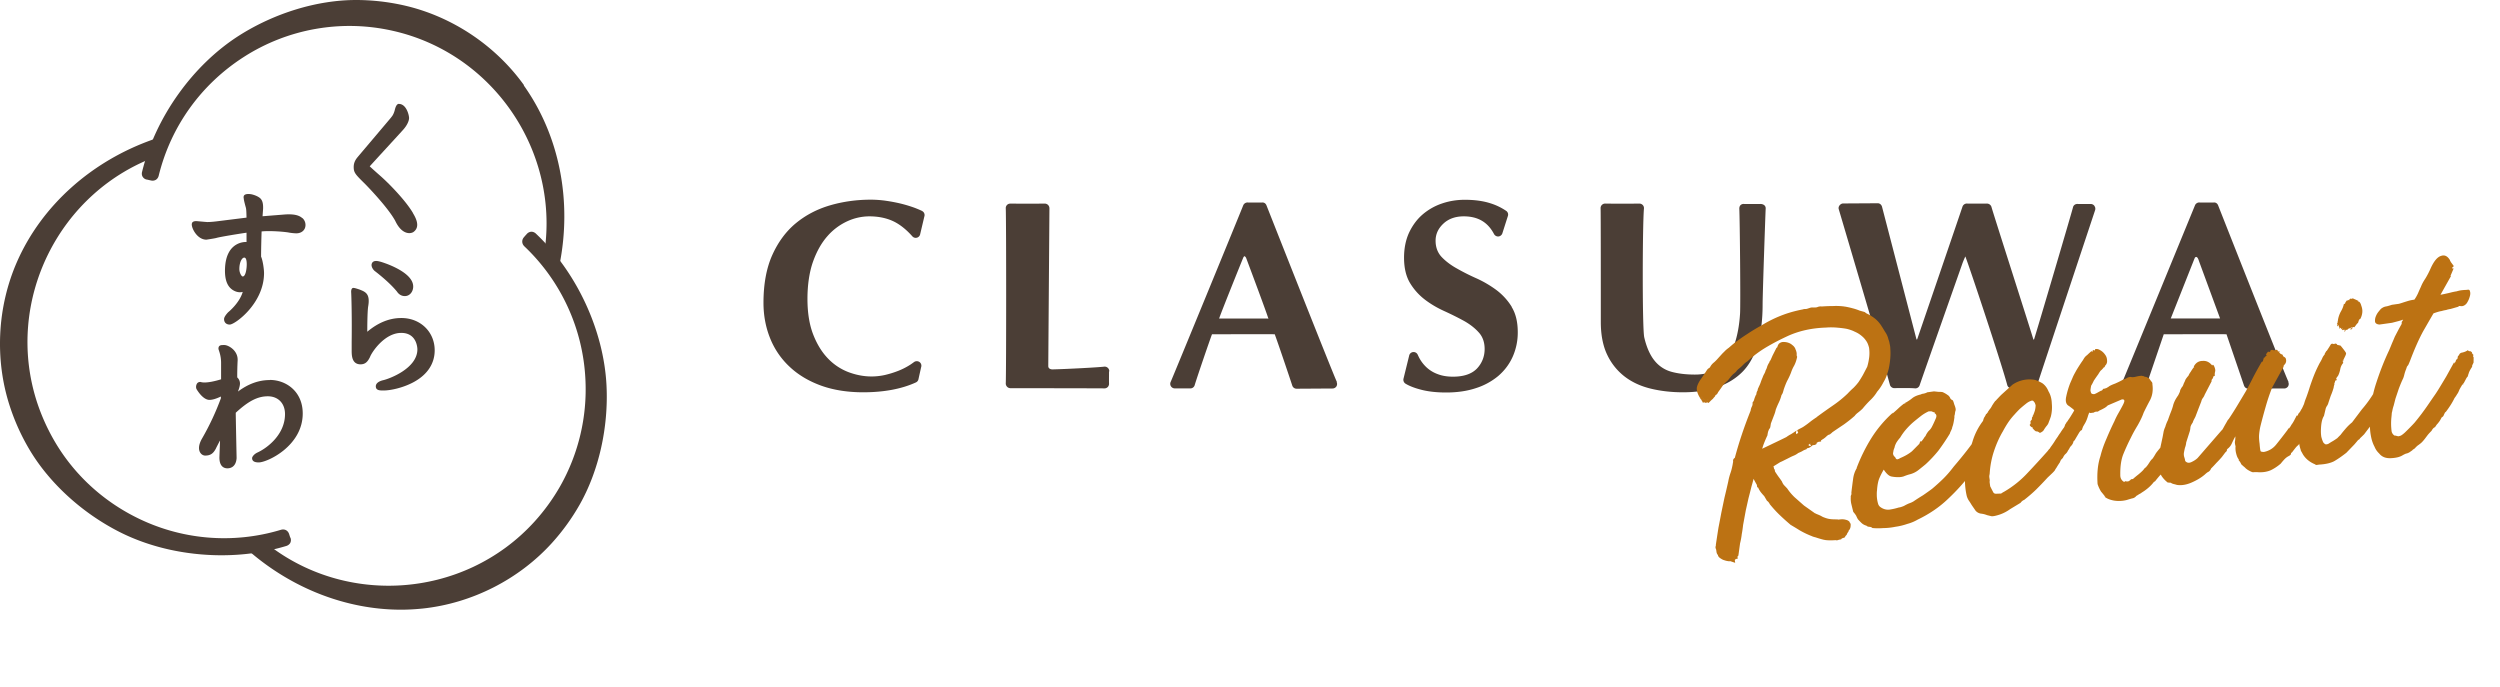
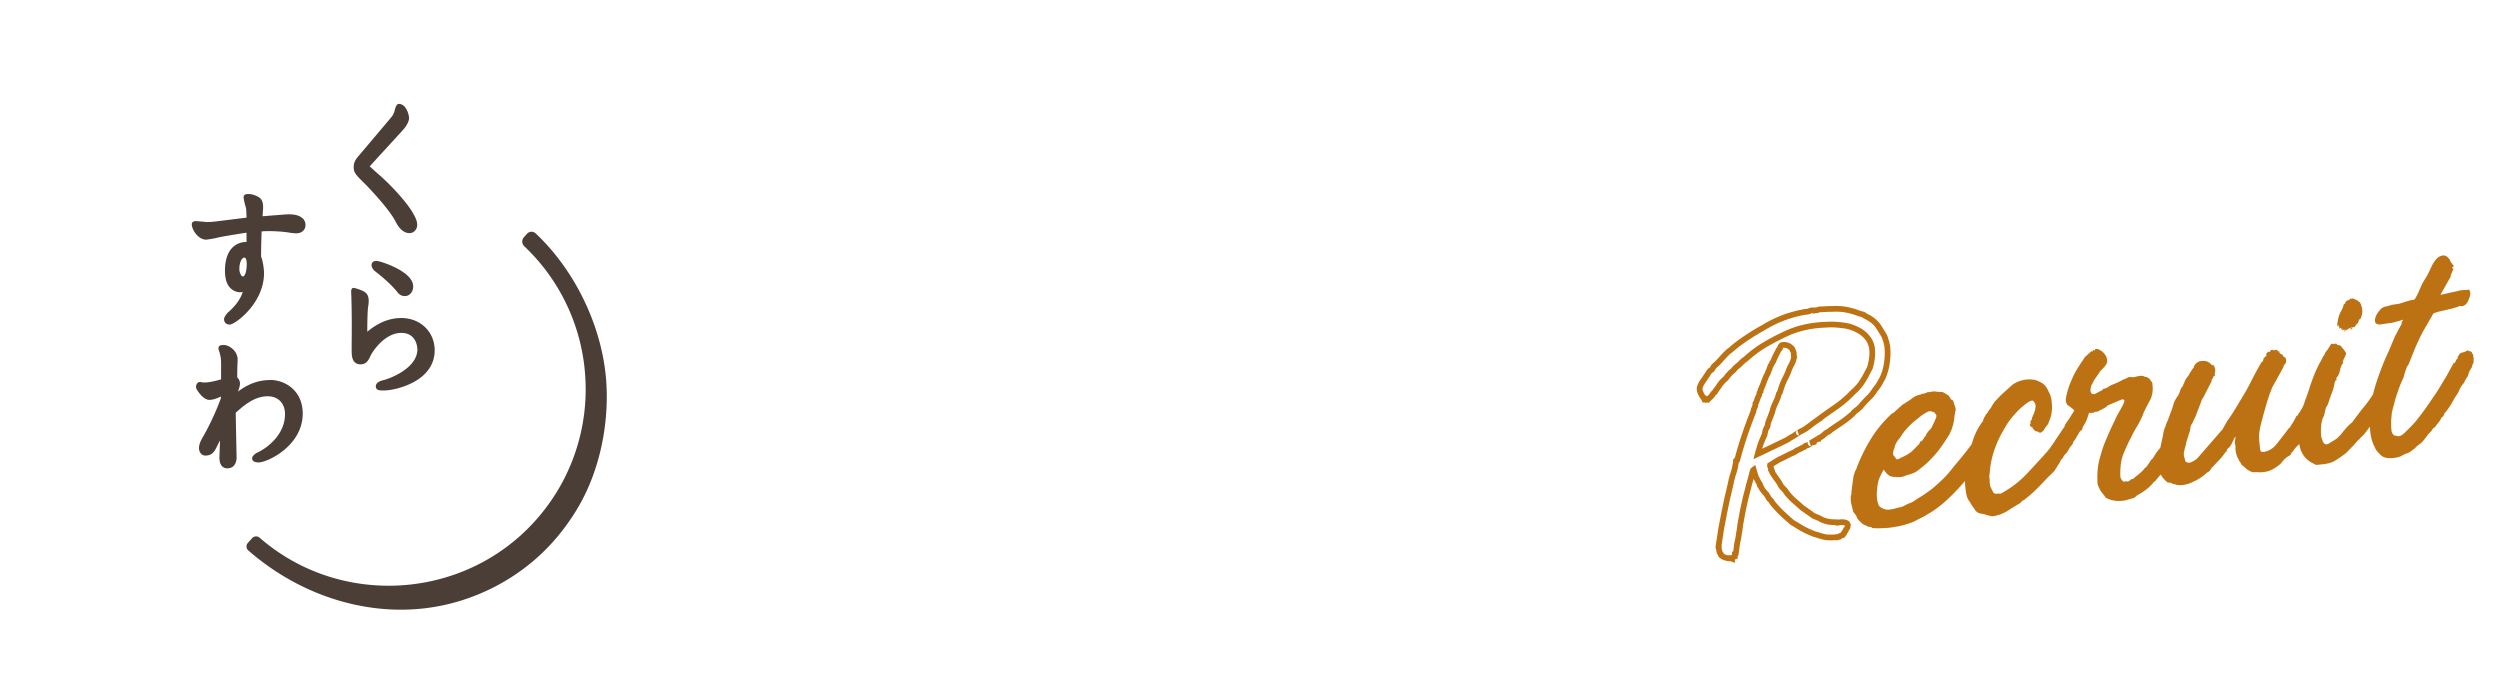
<svg xmlns="http://www.w3.org/2000/svg" width="284" height="78" fill="none">
-   <path d="M104.753 23.966c-.252-.12-.54-.24-.851-.36a15.225 15.225 0 00-1.582-.479 18.82 18.82 0 00-1.713-.324 12.17 12.17 0 00-1.69-.12c-1.606 0-3.163.216-4.637.648-1.462.431-2.768 1.114-3.883 2.037-1.114.922-2.013 2.145-2.672 3.619-.659 1.473-.994 3.295-.994 5.416 0 1.45.263 2.816.766 4.05a8.948 8.948 0 002.23 3.235c.97.911 2.168 1.618 3.558 2.121 1.402.504 3.008.755 4.77.755 2.372 0 4.385-.383 6.003-1.126a.52.52 0 00.287-.396s.276-1.246.3-1.342a.511.511 0 00-.192-.575.542.542 0 00-.611 0c-.132.096-.264.192-.408.288a7.71 7.71 0 01-1.402.719 10.99 10.99 0 01-1.509.467c-1.414.312-2.78.18-4.134-.324a6.353 6.353 0 01-2.337-1.557c-.683-.707-1.246-1.618-1.678-2.732-.431-1.115-.647-2.469-.647-4.039 0-1.57.216-3.055.635-4.23.42-1.174.971-2.144 1.642-2.9a6.714 6.714 0 012.265-1.689 5.999 5.999 0 012.48-.551c1.103 0 2.073.216 2.888.635.671.348 1.354.899 2.001 1.63a.511.511 0 00.539.155.517.517 0 00.36-.419l.467-1.977a.517.517 0 00-.263-.635h.012zm21.258 18.249a.502.502 0 00-.156-.419.508.508 0 00-.42-.144c-.838.096-4.337.276-5.871.312-.108 0-.48-.024-.48-.384 0-.155.132-17.902.132-17.902a.555.555 0 00-.155-.395.553.553 0 00-.396-.156c-.228.012-3.619.012-3.846 0-.156 0-.3.036-.408.144a.506.506 0 00-.156.395c.06 1.139.06 18.801 0 19.892a.534.534 0 00.552.54c.299-.001 10.257.01 10.652.023h.012c.144 0 .276-.06.372-.156a.54.54 0 00.144-.395c-.012-.168 0-1.21 0-1.39l.024.035zm25.859 1.175c-.456-.946-7.993-20.047-7.993-20.047-.084-.227-.276-.371-.527-.335h-1.546a.531.531 0 00-.575.323c-.408 1.043-8.053 19.652-8.244 20.06a.518.518 0 00.467.731h1.738a.507.507 0 00.527-.372c.263-.887 1.701-5.08 1.965-5.776 1.414 0 6.578-.024 7.13 0 .383 1.03 1.701 4.937 1.989 5.824.072.216.263.36.491.36h.036c.168 0 3.859-.025 4.038-.025a.53.53 0 00.444-.227.536.536 0 00.036-.503l.024-.012zm-13.373-7.225c.419-1.174 2.696-6.806 2.72-6.854.06-.156.132-.204.144-.204.048 0 .155.072.215.24l.108.287c.468 1.247 2.025 5.404 2.409 6.567-.036 0-.084-.012-.12-.012h-5.488l.012-.024zm121.48 7.225c-.492-1.019-7.993-20.047-7.993-20.047-.084-.228-.275-.372-.527-.336h-1.534a.526.526 0 00-.575.324s-8.064 19.652-8.244 20.059a.518.518 0 00.467.73h1.738a.507.507 0 00.527-.37l1.965-5.776c1.414 0 6.579-.024 7.13 0l1.989 5.823c.072.216.264.36.491.36h.036c.204-.012 1.977-.024 3.427-.024h.599a.53.53 0 00.444-.228.535.535 0 00.036-.503l.024-.012zm-13.373-7.226s2.265-5.715 2.648-6.686c.048-.108.072-.168.072-.18 0 0 .252-.407.479.36l2.397 6.518h-5.608v-.024l.012.012zm-74.869-1.306a6.946 6.946 0 00-1.738-1.905 12.375 12.375 0 00-2.24-1.319 24.39 24.39 0 01-2.241-1.126c-.695-.383-1.282-.827-1.738-1.306-.455-.48-.695-1.103-.695-1.857 0-.755.3-1.39.887-1.942.587-.55 1.366-.826 2.313-.826 1.605 0 2.732.659 3.439 2.013a.54.54 0 00.503.275.532.532 0 00.443-.36l.623-1.952a.507.507 0 00-.191-.6 6.771 6.771 0 00-1.798-.862c-.826-.264-1.797-.396-2.9-.396-.91 0-1.797.144-2.624.432a6.643 6.643 0 00-2.193 1.258c-.635.551-1.138 1.246-1.521 2.06-.372.816-.564 1.762-.564 2.829 0 1.162.228 2.12.671 2.864a6.747 6.747 0 001.69 1.893c.671.515 1.414.947 2.205 1.306.791.36 1.534.731 2.217 1.103.671.371 1.246.814 1.689 1.306.456.491.683 1.126.683 1.905 0 .85-.299 1.606-.874 2.217-.588.61-1.498.922-2.721.922-.611 0-1.174-.083-1.665-.263a3.796 3.796 0 01-1.258-.72 4.115 4.115 0 01-.863-1.066c-.084-.143-.144-.287-.216-.431a.514.514 0 00-.982.108l-.636 2.588a.525.525 0 00.24.587c.42.252.971.468 1.642.647.863.24 1.857.348 2.96.348 1.222 0 2.348-.156 3.331-.48a7.54 7.54 0 002.564-1.377c.707-.6 1.27-1.33 1.654-2.181a6.76 6.76 0 00.587-2.804c0-1.163-.228-2.121-.695-2.876l.012-.012zm28.223-11.683h-1.798c-.156-.036-.575.024-.575.527.06 1.15.156 10.94.084 11.947-.084 1.318-.3 2.504-.659 3.523-.36 1.018-.887 1.845-1.582 2.456-.695.611-1.665.923-2.888.923-1.006 0-1.893-.108-2.648-.312a3.702 3.702 0 01-1.917-1.246c-.515-.623-.923-1.522-1.186-2.66-.24-1.019-.204-12.834-.036-14.643a.506.506 0 00-.144-.407.533.533 0 00-.408-.156c-.203.012-3.57.012-3.81 0a.522.522 0 00-.408.144.508.508 0 00-.155.395c.024.383.024 9.682.024 12.918 0 1.45.239 2.696.719 3.702a6.751 6.751 0 001.977 2.48c.839.648 1.833 1.103 2.96 1.379 1.126.275 2.36.419 3.666.419 2.96 0 5.225-.779 6.759-2.313 1.521-1.533 2.3-4.11 2.3-7.657 0-1.198.324-10.545.348-10.88.036-.491-.492-.563-.635-.54h.012zm37.972.215a.526.526 0 00-.456-.216h-1.401c-.264-.036-.516.108-.576.36-.143.587-3.99 13.636-4.421 15.002l-.024.036h-.06c-.168-.647-4.673-14.667-4.757-15.05a.545.545 0 00-.552-.396h-2.18a.527.527 0 00-.564.348c-.215.659-5.14 15.05-5.14 15.05l-.024.036h-.06l-3.918-15.074c-.06-.228-.264-.408-.504-.396l-3.918.024c-.276 0-.599.324-.491.66.048.155 4.673 15.805 5.032 17.11.312 1.115.564 2.062.779 2.829.06.24.3.395.527.383.12 0 .252-.012.372-.012h.803c.419 0 .803 0 1.162.036h.024a.514.514 0 00.491-.36c.264-.802 3.775-10.76 4.841-13.791.084-.24.18-.456.276-.684.024-.047.048-.107.072-.155.096.251.216.599.276.767 1.126 3.223 3.906 11.67 4.481 13.828.06.24.264.395.527.383.144 0 1.977 0 2.337.024a.497.497 0 00.527-.36c.264-.85 6.591-19.89 6.591-19.89a.52.52 0 00-.084-.492h.012zM59.53 9.682C56.259 5.117 51.25 1.797 45.774.587A24.848 24.848 0 0040.465 0c-4.421 0-9.262 1.474-13.3 4.038-5.273 3.355-9.49 9.275-11.013 15.434-.096.324 0 .54.084.647a.672.672 0 00.491.288l.42.096c.431.095.79-.132.887-.564 1.378-5.596 4.829-10.377 9.682-13.48a22.215 22.215 0 0116.847-2.972C56.38 6.111 64.047 17.89 61.651 29.753a.623.623 0 00.467.731l.683.156s.096.012.132.012a.627.627 0 00.611-.491c1.486-7.334 0-14.787-4.05-20.467l.036-.012z" fill="#4B3E36" />
-   <path d="M32.977 61.077c-.024-.06-.072-.215-.132-.407-.143-.42-.515-.611-.946-.48a22.264 22.264 0 01-16.537-1.473c-3.81-1.93-6.974-4.877-9.118-8.52a23.123 23.123 0 01-2.026-4.47C.456 34.236 6.687 21.63 18.118 17.652a.611.611 0 00.384-.78l-.216-.67s-.036-.096-.06-.12a.617.617 0 00-.73-.276c-7.07 2.457-12.738 7.526-15.554 13.912-2.265 5.141-2.565 11.144-.815 16.465a24.412 24.412 0 002.205 4.865c2.252 3.81 5.991 7.225 10.245 9.382 3.451 1.75 7.537 2.648 11.6 2.648 2.492 0 4.984-.347 7.297-1.042.323-.084.467-.288.515-.395a.734.734 0 000-.576l-.012.012z" fill="#4B3E36" />
  <path d="M68.899 43.786c-.312-6.243-3.367-12.834-7.98-17.208-.228-.24-.48-.263-.6-.251a.757.757 0 00-.503.287 6.578 6.578 0 00-.288.324c-.287.323-.263.755.048 1.054a22.272 22.272 0 016.926 15.087 22.326 22.326 0 01-2.864 12.15 22.69 22.69 0 01-2.875 3.978c-8.113 8.988-22.145 9.826-31.264 1.882a.609.609 0 00-.862.048l-.468.527s-.06.084-.084.108a.607.607 0 00.132.767c4.973 4.337 11.18 6.722 17.34 6.722.814 0 1.641-.048 2.456-.132 5.584-.587 10.94-3.307 14.703-7.465a24.518 24.518 0 003.127-4.326c2.181-3.846 3.295-8.783 3.056-13.552zm-21.985-19.58l-.024-.048c-.827-1.39-2.684-3.307-3.727-4.218a51.187 51.187 0 01-1.162-1.043c.096-.12 3.559-3.882 3.81-4.17.48-.539.66-1.042.66-1.318 0-.323-.3-1.582-1.139-1.605-.024 0-.3-.084-.479.67-.06.252-.192.612-.395.827 0 0 0 .012-.012.024-.06.084-3.68 4.35-3.835 4.542-.3.36-.431.707-.431 1.102 0 .66.203.851 1.294 1.93.108.107 2.54 2.588 3.415 4.17.575 1.234 1.258 1.414 1.606 1.414a.928.928 0 00.443-.108c.899-.611.24-1.714-.036-2.181l.012.012zm-4.316 6.601c.06.048 1.522 1.15 2.433 2.24l.06.072c.36.551.862.516.91.516.456 0 .84-.36.923-.887.3-1.87-3.715-3.032-3.763-3.032-.12-.024-.826-.263-.946.312-.048.275.167.623.395.79l-.012-.011z" fill="#4B3E36" />
  <path d="M45.57 36.128c-1.33 0-2.625.527-3.847 1.558 0-.288 0-2.121.096-2.84.264-1.45-.288-1.678-.91-1.93-.06-.023-.54-.191-.696-.203-.215-.048-.323.132-.323.443.036.491.096 2.948.06 5.668v.923c0 .383-.012 1.03.335 1.39.168.167.384.251.671.251.563 0 .827-.323 1.079-.838.167-.48 1.617-2.733 3.547-2.733 1.809 0 1.833 1.786 1.833 1.87 0 2.193-3.271 3.379-3.919 3.51-.143.037-.85.216-.802.744.036.419.479.419.874.419.78 0 2.157-.288 3.344-.91 1.617-.851 2.468-2.122 2.468-3.655 0-2.085-1.618-3.667-3.775-3.667h-.035zM34.356 24.793c-.383-.36-1.007-.491-1.965-.431l-2.564.204c.012-.192.06-.827.06-.84.023-.622-.084-.994-.348-1.222-.096-.083-.384-.287-.91-.419a1.979 1.979 0 00-.384-.048c-.527 0-.623.216-.551.527 0 .18.203.911.227.995.06.168.072.587.084 1.162l-2.983.372c-.54.072-1.055.131-1.474.131-.072 0-.971-.083-1.235-.107-.227 0-.371.048-.455.143-.072.096-.096.228-.048.432.108.515.707 1.534 1.642 1.534 0 0 .886-.132 1.114-.192.431-.132 2.756-.503 3.44-.6v1.055c-.073 0-2.337-.143-2.445 3.044-.036.994.155 1.725.587 2.169.36.371.934.599 1.426.455-.372 1.294-1.654 2.313-1.666 2.325-.132.144-.455.503-.455.767 0 .383.252.623.647.623.587 0 3.894-2.397 3.894-5.848 0-.455-.143-1.45-.335-1.87 0-.862.036-2.24.06-2.863.934-.096 2.552.024 3.115.132.168.036.6.084.827.084.611 0 1.043-.384 1.043-.947 0-.3-.12-.575-.348-.79v.023zm-6.327 5.249c0 .479-.12 1.366-.455 1.366-.144 0-.384-.42-.384-.851 0-.731.276-1.294.564-1.294.18 0 .275.275.275.779zm2.623 13.132c-1.259 0-2.445.431-3.62 1.306.157-.408.229-.695.229-.923a.937.937 0 00-.312-.683c0-.611.012-1.27.048-1.941v-.072c0-1.078-1.067-1.666-1.51-1.666-.228 0-.383 0-.491.06-.12.06-.18.168-.18.348 0 .048.012.096.06.227.084.264.252.755.24 1.474v1.786c-.791.24-1.426.36-1.882.36-.251 0-.371-.037-.467-.06 0 0-.276-.025-.407.215-.108.204-.12.467-.012.635.467.755.994 1.186 1.438 1.186.359 0 .778-.131 1.306-.383v.204a29.548 29.548 0 01-2.11 4.517c-.527.887-.383 1.402-.25 1.63.155.263.395.36.574.36.66 0 .947-.288 1.223-.804.023-.072.335-.659.443-.874h.024l-.072 1.893c0 1.078.575 1.234.91 1.234.288 0 .96-.108 1.043-1.138v-.096c-.072-3.559-.096-4.733-.096-5.08 1.438-1.33 2.493-1.87 3.643-1.87s1.953.779 1.953 2.025c0 2.277-1.941 3.799-3.08 4.338-.443.192-.658.515-.658.659 0 .335.251.491.755.491.958 0 4.996-1.857 4.996-5.56 0-2.492-1.881-3.81-3.738-3.81v.012z" fill="#4B3E36" />
  <path d="M216.395 45.832c.059-.008.072-.025.038-.05-.004-.03.023-.05.083-.058.28-.16.529-.331.746-.513.246-.186.576-.323.987-.411-.004-.03.098-.06.306-.089.234-.063.348-.109.344-.139l.802-.112.554.059c.271-.008.441.014.509.065.195.093.36.191.495.294.132.072.244.223.336.452-.004-.03.03-.004.102.077.097.047.129.058.095.032.068.051.136.208.203.472.092.229.147.403.164.522a.56.56 0 01-.046.324 4.43 4.43 0 00-.045.325.714.714 0 00-.045.324c-.074.556-.158.931-.252 1.126.009.06-.034.187-.128.382-.094.194-.139.307-.134.336a25.193 25.193 0 01-1.317 1.957 14.624 14.624 0 01-1.423 1.517c-.217.182-.489.402-.816.66a2.614 2.614 0 01-1.064.513 6.65 6.65 0 00-.65.227 1.907 1.907 0 01-.579.081 3.998 3.998 0 01-.783-.072c-.28-.052-.574-.313-.883-.785a8.23 8.23 0 00-.499.979c-.136.322-.224.773-.264 1.355a2.949 2.949 0 00-.027.458 3.666 3.666 0 00.156 1.114.686.686 0 00.229.331c.305.23.637.335.998.315a6.86 6.86 0 001.102-.245 1.69 1.69 0 00.394-.101c.145-.05.245-.095.3-.133.225-.123.41-.21.554-.26.145-.05.287-.116.427-.196.332-.228.693-.46 1.084-.697.387-.266.731-.511 1.033-.735.434-.364.85-.74 1.25-1.13.4-.39.804-.855 1.213-1.397 1.119-1.308 1.992-2.43 2.618-3.366.622-.965 1.016-1.611 1.183-1.938.017-.093.04-.142.07-.146a.789.789 0 00-.058.236l.006.044c.03-.004.039-.05.026-.14.06-.008.091.003.096.032l.133-.018c.043.085.049.13.019.133.059-.008.066-.07.02-.184-.017-.12.006-.168.07-.146l.242.102c.076-.102.1-.15.07-.146.064.021.068.051.012.089-.029.004-.04.036-.032.095.06-.008.102-.029.128-.063l.025.178.089-.012c.127.043.18.202.158.478.003.241-.046.536-.149.884a5.503 5.503 0 01-.314.998c-.137.322-.273.538-.409.648a5.433 5.433 0 01-.339.502l-.294.496c-.03.004-.028.019.006.044l-.044.006c-.013.123-.035.187-.065.191-.004-.03-.044.006-.121.108-.043.127-.092.21-.147.248-.123.199-.189.269-.198.21.018-.094-.019-.028-.108.196l-.307.407.006.044c.03-.004.017.013-.038.051l-.307.407a23.407 23.407 0 01-2.712 3.015c-.962.923-2.109 1.705-3.443 2.346a4.8 4.8 0 01-1.16.48 7.09 7.09 0 01-1.362.328 7.313 7.313 0 01-1.388.149c-.45.033-.859.03-1.228-.01-.072-.08-.185-.126-.337-.134-.153-.01-.265-.054-.337-.135a1.24 1.24 0 01-.54-.288 7.032 7.032 0 01-.426-.44 3.159 3.159 0 01-.189-.382 2.804 2.804 0 00-.337-.453 74.726 74.726 0 01-.207-.834 2.667 2.667 0 01-.074-.853c.025-.034.034-.08.025-.14l-.006-.045c.051-.068.066-.176.046-.324a67.88 67.88 0 01.195-1.527c.056-.462.195-.876.416-1.24l-.006-.044a19.442 19.442 0 011.664-3.369 13.566 13.566 0 012.375-2.832c.021-.064.036-.066.044-.006.009.06.024.057.045-.007.217-.181.419-.361.606-.539.187-.178.404-.36.65-.545l.045-.007.045-.006zm-1.345 5.641c-.005.183.077.338.246.466.051.144.123.225.216.242a.796.796 0 00.344-.14c.544-.227.992-.486 1.345-.778l.836-.844c.043-.128.077-.208.103-.242.021-.064.065-.07.133-.019l.23-.305c.098-.165.175-.267.23-.305a2.14 2.14 0 01.371-.597c.161-.144.289-.313.383-.508.119-.229.247-.504.384-.826.166-.326.135-.55-.094-.669l-.018-.133-.09.012c-.093-.017-.142-.04-.146-.07-.157-.039-.218-.045-.184-.02.029-.004-.047-.008-.229-.013a4.337 4.337 0 00-.963.59c-.327.257-.599.477-.816.659a8.624 8.624 0 00-.836.844 6.576 6.576 0 00-.645.908c-.132.14-.273.326-.422.56-.119.228-.185.404-.199.527-.089.225-.132.352-.128.382l-.051.28zm-4.774 4.85l.013.089c-.03.004-.043.021-.038.05l-.019-.133.044-.006zm15.475-8.576c.03-.004.047.009.051.038l-.045.007-.006-.045zm5.206-.548c.068-.16.134-.337.198-.527.06-.22.09-.437.091-.65l-.076-.216c-.004-.03-.042-.085-.114-.166-.08-.14-.205-.168-.375-.083-.174.054-.37.173-.587.354-.191.148-.408.33-.65.546-.213.212-.411.421-.594.629a7.314 7.314 0 00-.734.92c-.2.301-.396.631-.588.992-.392.66-.727 1.404-1.005 2.23a9.97 9.97 0 00-.497 2.615c-.039.157-.052.28-.039.369l.05.356a.965.965 0 00-.001.319l.05.356c.169.34.293.58.373.72.076.11.233.15.471.116a6.96 6.96 0 00.407-.012c.026-.033.151-.112.376-.234a11.5 11.5 0 002.654-2.144 109.56 109.56 0 002.246-2.45l.192-.255c.025-.034.027-.019.006.045l.147-.248a7.75 7.75 0 00.454-.654 6.7 6.7 0 01.338-.502c.098-.165.198-.316.301-.451a6.82 6.82 0 01.415-.603c.072-.132.106-.212.102-.242l.032-.095.039-.051a3.03 3.03 0 00.147-.248c.029-.004.081-.072.153-.203.102-.136.202-.286.3-.451.124-.2.235-.381.333-.547.094-.195.166-.326.217-.394.03-.004.03-.004 0 0-.004-.03.024-.048.083-.057l.115-.152a.724.724 0 00.109-.197c.063.021.097.047.101.076l.071-.146c.063.022.076.005.038-.05-.008-.06.021-.064.089-.013l-.031-.223c.135.102.233.15.292.14.009.06.009.06 0 0 .017-.092.03-.11.039-.05.055-.038.078-.087.07-.146.017-.093.032-.095.045-.006.033.025.076.004.127-.064.081-.072.164-.129.249-.17.085-.043.161-.038.229.013.097.047.152.22.164.522a.818.818 0 01-.039.369.694.694 0 01-.052.28 5.906 5.906 0 01-.167.432 5.857 5.857 0 01-.166.432l-.097.287a4.314 4.314 0 01-.223.349l-.064.19a.527.527 0 00-.071.147 5.427 5.427 0 01-.134.337c-.039.157-.073.237-.103.241-.034-.025-.114.047-.242.216l-.441.743-.109.197c-.03.005-.07.04-.121.108a.974.974 0 01-.135.337l-.115.153a.815.815 0 00-.191.254 1.772 1.772 0 01-.186.298 1.03 1.03 0 01-.306.407 1.24 1.24 0 00-.262.4 1.462 1.462 0 01-.198.21 1.056 1.056 0 00-.141.292c-.2.3-.336.517-.409.648a1.835 1.835 0 00-.185.299c-.051.067-.13.154-.236.26a29.98 29.98 0 01-.562.533c-.446.487-.883.942-1.308 1.365-.4.389-.859.787-1.378 1.193-.144.05-.28.16-.408.33l-1.173.709a4.504 4.504 0 01-1.185.62c-.493.16-.817.221-.974.182l-.471-.115a2.651 2.651 0 00-.706-.174 1.002 1.002 0 01-.591-.326l-.456-.663a6.977 6.977 0 00-.292-.46c-.114-.165-.2-.35-.259-.554a8.206 8.206 0 01-.061-3.354c.21-1.09.444-2.016.701-2.779a7.291 7.291 0 011.209-2.396c.038-.157.081-.284.128-.381.077-.102.149-.233.218-.394.085-.043.125-.078.121-.108-.004-.03.036-.066.121-.108-.012-.09-.004-.136.026-.14.055-.038.081-.072.076-.102.132-.14.245-.306.339-.501.124-.2.249-.384.377-.553.004.03.045-.006.121-.108l.396-.419.159-.159 1.251-1.13a3.404 3.404 0 012.604-.546c.254.086.415.154.483.205.064.022.178.081.343.18.305.23.529.531.673.905.236.39.362.858.378 1.4a4.236 4.236 0 01-.112 1.47 9.355 9.355 0 01-.231.624c-.039.157-.137.322-.294.495a3.96 3.96 0 00-.301.451c-.076.102-.214.197-.414.286-.169-.128-.299-.186-.388-.173-.089.012-.243-.118-.463-.39.025-.034.021-.063-.013-.089-.034-.025-.063-.021-.089.013a.702.702 0 00-.159-.16.192.192 0 01-.025-.178c.06-.008.083-.057.071-.146l-.006-.045c.025-.034.019-.078-.019-.134l.191-.254-.006-.044a.308.308 0 01.058-.236l.006.045.065-.19-.071.145.064-.19.007.044zm-.327.91c-.03.004-.043.02-.039.05-.004-.03.009-.046.039-.05zm18.581-2.377c.076.11.131.178.165.204.034.025.07.172.107.44.008.059-.022.169-.09.33a6.85 6.85 0 01-.154.521l-.205.483c-.068.161-.13.26-.185.299.004.03-.007.061-.032.095-.116.47-.368 1.052-.756 1.742a27.624 27.624 0 01-1.17 2.027l-.192.254c.005.03-.019.078-.07.146-.055.038-.147.142-.274.311-.098.166-.301.451-.607.858-.039.157-.177.358-.416.603-.208.242-.376.447-.504.616-.026.034-.068.055-.127.064-.358.474-.83.888-1.417 1.243-.025.034-.123.093-.293.178-.166.114-.263.173-.293.177a.738.738 0 01-.504.298c-.203.059-.392.115-.566.17a3.56 3.56 0 01-1.49.073c-.466-.087-.82-.234-1.061-.442l.044-.007c.004.03.021.043.051.039a19.947 19.947 0 00-.495-.613 3.952 3.952 0 01-.392-.853c-.082-1.231.027-2.291.327-3.181.154-.628.381-1.28.679-1.959.295-.708.596-1.37.903-1.99a8.56 8.56 0 01.461-.927c.17-.297.315-.56.435-.788.145-.263.224-.456.237-.579.008-.153-.091-.214-.299-.185l-1.586.677a1.6 1.6 0 01-.453.336c-.14.08-.31.164-.51.253a.485.485 0 01-.255.127c-.063-.022-.153-.01-.267.037-.03.004-.058.023-.083.057l-.089.013-.312.043c-.064-.021-.081-.034-.051-.038.025-.034.011-.032-.045.006l-.089.013-.058.235c-.12.44-.267.795-.442 1.062a2.305 2.305 0 01-.459.61 1.819 1.819 0 01-.409.33c-.11.075-.206.15-.287.221-.196.33-.444.396-.745.195-.266-.174-.376-.31-.33-.408.073-.131.154-.31.244-.534l.864-1.938c-.008-.06-.114-.166-.317-.32l-.305-.23c-.326-.166-.436-.514-.328-1.044.107-.53.261-1.051.462-1.564.115-.259.207-.468.275-.63a4.77 4.77 0 01.212-.438l.217-.394a22 22 0 01.371-.597c.174-.267.3-.451.377-.553a2.59 2.59 0 01.185-.299 1.2 1.2 0 01.281-.266c.106-.106.28-.267.523-.482l.019.133c.055-.038.08-.072.076-.101-.004-.03.02-.079.071-.146.067.05.116.074.146.07.055-.038.078-.087.07-.146.174-.055.361-.02.56.103.229.12.419.29.571.51.148.192.224.409.228.65a.69.69 0 01-.231.623c.008.06-.013.123-.064.191-.026.034-.017-.013.026-.14a3.304 3.304 0 01-.351.413.688.688 0 00-.16.159 4.235 4.235 0 00-.224.35c-.102.135-.266.37-.492.704-.14.293-.236.473-.287.54-.026.034-.06.22-.104.56.029.208.078.338.146.389a.552.552 0 00.324.045 3.16 3.16 0 00.382-.19c.141-.08.253-.141.338-.184.119-.016.2-.088.243-.215l.133-.019c.03-.004.117-.031.261-.082.141-.08.168-.1.083-.057l.128-.063c.106-.106.361-.233.764-.38.4-.177.697-.325.893-.443.174-.055.331-.122.471-.203a.777.777 0 01.439-.107c.128.043.323.03.586-.036.263-.067.486-.099.669-.094l.095.032c.059-.008.123.013.191.064a.397.397 0 00.184.02c.098.047.163.083.197.109a.534.534 0 00.146.07l.229.331c.101.077.148.192.139.344.091.654.007 1.242-.253 1.763-.265.491-.514.98-.749 1.468-.128.381-.35.852-.665 1.41-.32.53-.574.99-.761 1.38a24.287 24.287 0 00-.871 1.894c-.248.61-.364 1.399-.35 2.366-.009.365.134.633.431.803.14-.08.212-.105.216-.075.034.025.125.028.274.007.14-.08.223-.138.249-.172.021-.063.108-.09.261-.081.106-.106.323-.288.65-.546.353-.292.566-.504.638-.635.107-.106.175-.16.205-.165l.038-.05c-.004-.03.008-.047.038-.051l.153-.204c.15-.233.237-.366.262-.4l.115-.152a.692.692 0 00.16-.159c.077-.102.2-.3.371-.597.153-.203.334-.426.542-.667.205-.27.354-.504.448-.699.029-.004.091-.103.185-.298s.186-.405.275-.63c.12-.229.226-.44.32-.635l.141-.293c.072-.13.164-.34.275-.629.111-.288.237-.578.378-.87a7.72 7.72 0 01.524-.801c.209-.242.4-.39.574-.444.026-.034.032.01.019.134.012.089.029.101.051.038.051-.068.153-.097.305-.088.153.008.202.032.146.07l.102.077zm-10.082-4.177a1.81 1.81 0 00-.038.051l.038-.05zm22.776 7.805c.016.119-.048.203-.192.254-.119.017-.159.053-.121.108a12.12 12.12 0 00-.441.743c-.022.064-.047.098-.077.102l-.121.108c-.081.072-.275.31-.581.717-.085.043-.123.093-.115.153.008.06-.043.127-.153.203l-.211.12a1.91 1.91 0 00-.446.381 6.026 6.026 0 00-.351.413 5.105 5.105 0 01-1.122.748c-.4.177-.858.256-1.376.238a3.79 3.79 0 00-.636-.002c-.089.013-.299-.079-.629-.275l-.204-.153a1.762 1.762 0 00-.26-.237l-.26-.236a1.428 1.428 0 00-.292-.459l-.006-.044c.03-.004.026-.034-.012-.09-.11-.135-.201-.35-.272-.643a2.352 2.352 0 01-.068-.808c-.063-.234-.088-.412-.075-.535.038-.157.056-.356.052-.598a10.16 10.16 0 00-.39.782 1.55 1.55 0 01-.46.61.299.299 0 00-.115.152c.009.06 0 .106-.026.14l-.159.158-.383.509c-.209.24-.419.467-.632.679-.183.207-.381.417-.594.628a.786.786 0 01-.268.356c-.115.046-.265.158-.453.336-.378.326-.867.621-1.466.887s-1.161.36-1.687.282a4.725 4.725 0 00-.331-.09.976.976 0 01-.337-.135c-.033-.025-.08-.034-.139-.025a.744.744 0 00-.23-.014 3.092 3.092 0 01-.691-.72 5.691 5.691 0 00-.235-.377.908.908 0 01-.113-.484 83.048 83.048 0 01-.03-.859c-.011-.301.01-.577.066-.827l.413-1.921.103-.56c.034-.186.099-.377.192-.572.082-.284.182-.54.302-.77.085-.253.183-.525.294-.813.158-.386.265-.704.321-.954a3.35 3.35 0 01.276-.63c.098-.164.185-.298.262-.4.072-.13.142-.277.211-.438.017-.093.036-.172.058-.235a.693.693 0 00.108-.197l.154-.203c.047-.098.091-.21.134-.337.073-.132.13-.26.173-.388a2.51 2.51 0 01.345-.457c.068-.161.153-.31.256-.445.098-.165.211-.333.338-.502.06-.008.072-.025.039-.05-.034-.026-.026-.073.025-.14.222-.365.545-.547.969-.545.42-.03.778.148 1.074.53.043-.127.105-.12.185.02.08.14.133.3.158.478.008.06-.007.167-.046.324a1.254 1.254 0 00-.007.274c.034.026.008.06-.077.102-.059.008-.087.027-.082.057l-.065.19-.115.153c-.025.034-.032.095-.019.184l-.787 1.52a1.419 1.419 0 01-.217.393 1.044 1.044 0 00-.173.388l-.301.77-.366.96a6.77 6.77 0 01-.179.342 2.85 2.85 0 00-.134.337c-.128.17-.211.333-.25.49a2.538 2.538 0 01-.071.464l-.411 1.285a2.179 2.179 0 01-.141.61 9.135 9.135 0 00-.11.515c-.034.187-.024.367.03.541.051.145.087.291.107.44.182.217.416.26.7.129.285-.131.521-.285.708-.463l2.738-3.155c.03-.005.081-.072.154-.204l.217-.394c.098-.165.183-.313.256-.445.072-.13.123-.199.153-.203.4-.601.748-1.15 1.042-1.645.319-.53.626-1.042.92-1.538.29-.525.565-1.048.825-1.57.286-.555.612-1.146.979-1.773l.089-.012c-.004-.03.009-.047.038-.05l.122-.427c.064.021.106 0 .128-.063a.705.705 0 01.159-.159c.056-.038.051-.068-.012-.089-.064-.021-.055-.068.026-.14l.115-.152c.021-.064.095-.074.222-.032.06-.008.087-.027.083-.057-.008-.06.015-.108.071-.146.114-.046.206-.044.273.007.094.017.227-.001.401-.056.064.021.102.077.114.166.009.06.068.05.179-.025.008.06-.001.106-.026.14l.057.083a.51.51 0 00.203.153c.094.017.144.055.153.115.008.06.046.114.114.166a.514.514 0 01.203.153c.089.2.086.397-.008.592l-.153.203c-.055.038-.077.102-.064.19l-1.305 2.365a22.116 22.116 0 00-.738 2.193 64.388 64.388 0 00-.597 2.22 7.32 7.32 0 00-.143.928c-.022.276-.004.622.055 1.038.037.48.076.762.118.847.038.055.163.083.376.083a2.298 2.298 0 001.383-.83c.362-.444.798-1.005 1.309-1.683l.07-.146.045-.006.044-.006.115-.153a2.52 2.52 0 00.147-.248 3.14 3.14 0 00.262-.4 5.72 5.72 0 00.179-.343l.109-.197c.017-.093.058-.13.121-.108.06-.008.096-.074.109-.197.132-.14.221-.258.268-.355.047-.098.096-.18.147-.248l.141-.293a1.65 1.65 0 01.256-.444c.111-.289.179-.45.205-.483l.345-.458c.051-.068.091-.103.121-.108l.199-.527a.135.135 0 00.082-.057c.022-.064.047-.098.077-.102.034.025.062.006.083-.057.017-.093.056-.144.115-.153.055-.038.117-.031.184.02.064.021.107 0 .128-.063.004.03.019.027.044-.007.052-.067.081-.071.09-.012.013-.123.066-.176.159-.159.123.013.172.037.146.07.06-.008.123.014.191.065l.24.739c.068.05.091.108.069.172-.021.063 0 .106.064.127a4.37 4.37 0 01-.653 1.5 18.64 18.64 0 00-.768 1.335 1.393 1.393 0 01-.217.394 7.702 7.702 0 00-.179.343 4.246 4.246 0 00-.173.388c.004.03-.009.046-.038.05l-.498.661zm3.989.032c.153-.204.334-.426.543-.667a5.72 5.72 0 01.759-.743l.498-.66.613-.813a13.247 13.247 0 001.112-1.474c.174-.266.372-.582.594-.946l.153-.204c.051-.067.1-.15.147-.247.047-.098.073-.132.077-.102.034.026.072-.025.115-.153.119-.016.185-.086.198-.209a.958.958 0 01.134-.337c.064.021.119-.017.166-.114l.128-.381.025.178c.03-.004.058-.023.083-.057.026-.034.053-.053.083-.057l.038-.051.039-.051.006.045c.191-.148.317-.226.376-.235.089-.012.284-.025.586-.036.038.055.031.116-.02.184-.025.034-.034.08-.026.14.068.051.1.062.096.032-.004-.03.008-.047.038-.05.08.14.093.229.037.267-.021.063-.019.078.007.044.021-.063.036-.066.044-.006-.064.19-.115.364-.154.521a6.385 6.385 0 01-.166.433c.071.08.065.142-.02.184-.055.038-.102.136-.141.293l-.153.203a.308.308 0 00-.058.235c.004.03.021.043.051.038a1.424 1.424 0 00-.218.394c-.017.094-.091.21-.223.35l-.064.19-.614.813c-.225.335-.479.689-.76 1.061-.285.343-.553.699-.804 1.067l-.652.864c-.212.212-.359.353-.44.425l-.115.153c-.03.004-.085.042-.166.114-.051.068-.181.222-.389.463l-.913.946c-.518.406-.988.73-1.409.97-.425.211-.983.335-1.674.371l-.268.038c-.089.012-.153-.01-.191-.064-.61-.248-1.071-.623-1.384-1.124l-.184-.338c-.034-.026-.057-.083-.069-.172-.308-.896-.33-2.029-.068-3.399-.02-.148.001-.318.065-.509.039-.156.065-.296.078-.42a.798.798 0 01.173-.387 6.95 6.95 0 01.372-1.234c.154-.415.293-.828.417-1.24.193-.572.368-1.05.526-1.436.158-.386.356-.808.595-1.265.124-.2.22-.38.288-.54a1.23 1.23 0 01.262-.4.478.478 0 01.064-.191.724.724 0 00.109-.197c.059-.009.074-.01.044-.007-.029.004-.017-.013.039-.05.2-.301.336-.517.409-.649.072-.13.172-.175.299-.132.064.021.11.03.14.025.026-.033.068-.055.127-.063.034.026.066.036.096.032.03-.004.066.036.108.121l.375.084c.072.08.182.217.33.408.148.192.243.33.285.415.038.055.01.18-.084.375l-.211.439-.076.101.006.045.038-.051c.115-.046.144-.05.089-.013-.025.034-.068.055-.127.064.008.06.031.116.069.172-.183.207-.3.45-.352.73-.051.28-.137.535-.256.764-.183.207-.241.336-.173.387.097.047.044.1-.16.159a.3.3 0 01-.058.235.513.513 0 00-.013.23c-.03.004-.06.114-.09.33-.103.348-.212.65-.327.91l-.256.762a1.18 1.18 0 01-.135.337 1.197 1.197 0 00-.179.343l-.2.846c-.2.301-.313.787-.341 1.457-.018.305-.006.606.036.904.067.263.143.48.227.65a.96.96 0 00.21.197c.097.047.231.028.401-.056.111-.076.236-.154.376-.235.14-.08.266-.158.376-.234l.249-.171.038-.051.319-.317zm1.461-15.518c-.03.004-.043.02-.039.05a4.4 4.4 0 01.483.206c.191.064.208.076.051.038.009.06.028.087.057.083l.045-.007c.131.073.23.24.298.504.097.259.132.512.106.758a1.985 1.985 0 01-.218.712c-.115.046-.156.082-.122.108.03-.005.005.03-.076.101l-.026.14a.527.527 0 01-.071.146c-.029.005-.07.04-.121.108l-.268.356c-.127-.043-.201-.032-.223.031.009.06-.013.123-.064.19l-.178.026c-.009-.06.017-.093.076-.102.085-.042.124-.093.115-.152a1.397 1.397 0 01-.299.133c-.144.05-.212.105-.204.165-.089.012-.151.005-.185-.02.017.119.013.195-.013.23.03-.005.004-.077-.076-.217-.059.008-.085.042-.076.101.038.055.029.102-.026.14l-.019-.134a.357.357 0 00.026-.14.502.502 0 01-.217.076c-.008-.06-.027-.087-.057-.083l.077-.101c-.034-.026-.076-.005-.128.063-.025.034-.04.036-.044.006l-.019-.133c-.063-.022-.106 0-.127.063.008.06-.007.061-.045.006a.193.193 0 00-.025-.178.192.192 0 01-.025-.178c-.063-.022-.119.016-.166.114-.038-.056-.044-.1-.018-.134.025-.034.036-.066.032-.095-.064-.022-.083-.05-.057-.083.051-.068.072-.132.064-.191-.03.004-.032-.01-.006-.045.055-.038.066-.07.032-.095.043-.34.148-.672.314-.998.196-.33.32-.636.372-.916l.133-.018c-.004-.03.018-.094.065-.191l.153-.203c.038.055.153.009.344-.14l-.006-.044c.059-.008.106 0 .14.026.055-.038.084-.042.089-.013l.133-.018a33.688 33.688 0 00-.095-.032c-.004-.03.04-.037.134-.02zm-.421.24l.038-.05-.083.057.045-.007zm4.426 8.24c-.029.005-.042.022-.038.052-.004-.03.009-.047.038-.051zm9.595-2.116c.017.118.013.195-.013.229.004.03.025.072.063.127l-.008.592-.14.292a.396.396 0 00-.02.185c-.251.368-.392.66-.422.877-.03.004-.043.021-.039.05l.007.045c-.026.034-.037.066-.032.096.004.03-.009.046-.039.05l-.115.153-.287.54-.115.153c.05.144.054.174.012.089-.042-.085-.097-.047-.166.114a5.19 5.19 0 00-.255.445 2.339 2.339 0 01-.103.241.943.943 0 01-.147.248 3.167 3.167 0 01-.3.451 7.496 7.496 0 01-.473.839c-.15.233-.314.468-.492.705l-.122.108-.14.292c-.018.093-.096.18-.236.26-.12.23-.205.378-.256.445l-.077.102-.115.152c-.055.038-.157.174-.306.407-.145.05-.277.19-.396.419-.213.211-.37.385-.472.52l-.307.407a4.514 4.514 0 01-.313.362c-.106.106-.27.235-.491.387a2.73 2.73 0 00-.319.317l-.166.114c-.029.004-.07.04-.121.108l-.331.228c-.141.08-.27.129-.389.145a3.16 3.16 0 00-.382.19c-.306.195-.761.304-1.363.328-.573.02-1.007-.162-1.303-.545a2.051 2.051 0 01-.514-.746 4.02 4.02 0 01-.366-.993 6.954 6.954 0 01-.156-1.114c-.025-.39-.03-.754-.016-1.089.067-1.463.315-2.83.742-4.103.424-1.3.904-2.52 1.442-3.655.137-.322.25-.595.339-.82.116-.259.218-.5.308-.725l.358-.686c.119-.229.264-.491.435-.788a.5.5 0 01.013-.23c.051-.067.1-.15.147-.247a4.899 4.899 0 01-.522.164 60.03 60.03 0 01-.745.195l-.802.113-.624.087c-.276-.022-.441-.12-.496-.294a1.259 1.259 0 01.091-.649 1.96 1.96 0 01.371-.597c.153-.203.287-.328.402-.374.11-.076.269-.129.477-.158a8.28 8.28 0 00.567-.17l.802-.113c.204-.059.378-.113.523-.164l.522-.164a4.57 4.57 0 01.707-.145c.127-.169.262-.4.402-.692.137-.322.252-.58.346-.776.111-.288.28-.6.505-.934.222-.364.425-.756.608-1.176.371-.809.761-1.272 1.168-1.39.404-.148.745.017 1.024.493l.012.089c.03-.004.049.023.057.083l.336.452c.009.06-.015.109-.07.147-.059.008-.085.042-.077.101.009.06.028.087.057.083.056-.038.085-.042.089-.012l-.307.724c-.025.034-.036.066-.032.096.034.025.038.055.013.089l-1.164 2.071c.501-.1.883-.184 1.146-.251a7.39 7.39 0 01.707-.145 3.11 3.11 0 01.484-.113 6.28 6.28 0 01.674-.049c.204-.059.319 0 .344.18.054.173.039.387-.047.642-.06.22-.164.447-.313.68-.154.203-.334.32-.542.348-.03.005-.106 0-.229-.013-.123-.013-.181.01-.172.07l-.917.264c-.179.025-.34.063-.484.114-.149.02-.325.06-.529.12-.208.028-.514.117-.917.264-.269.462-.659 1.138-1.17 2.027-.482.886-.977 2-1.485 3.344a8.79 8.79 0 01-.205.483l-.154.203-.096.286a4.238 4.238 0 00-.192.572c-.056.25-.12.441-.193.573a9.786 9.786 0 00-.173.387 24.12 24.12 0 00-.269.674l-.384 1.145c-.078.313-.146.58-.206.801a4.08 4.08 0 00-.148.566 1.77 1.77 0 01-.058.235c-.009.153-.026.352-.053.598a6.83 6.83 0 00.035 1.54c.058.204.17.355.336.453a.396.396 0 01.184.02c.064.021.142.04.235.058a1.32 1.32 0 00.306-.089c.14-.08.304-.209.491-.386.4-.39.745-.74 1.034-1.054.285-.343.555-.684.811-1.022.255-.34.509-.693.76-1.061.251-.369.528-.771.831-1.207.2-.3.398-.616.594-.947.222-.364.43-.712.626-1.042l.87-1.576c.03-.004.032.01.006.045-.025.034-.008.046.051.038l-.012-.09.05.04a.676.676 0 00.109-.198c.017-.093.054-.159.109-.197.059-.008.096-.074.109-.197.009-.153.058-.235.147-.248.034-.186.17-.296.408-.33.263-.067.463-.155.599-.265a.296.296 0 00.152.115c.06-.008.108.015.146.07-.008-.06.018-.093.077-.101-.039.157-.032.201.019.133.081-.072.102-.03.063.128.068.05.1.062.095.032l-.038.05c.068.052.1.062.095.033z" fill="#BC7213" />
-   <path d="M201.079 52.833a.298.298 0 00.027.19.458.458 0 01.099.244c-.037.048-.041.092-.014.132a.209.209 0 01.108.081l.027.19c.138.218.275.425.41.621.132.176.266.362.401.558.066.163.152.313.257.449l.379.4c.27.392.555.73.853 1.01l1.106.977 1.183.835c.027.04.063.067.109.082a.4.4 0 01.171.073c.205.079.377.152.516.219.141.087.28.154.415.2.16.064.329.115.507.155.178.04.396.063.656.07l.389.01c.109.006.121.015.036.027-.081.033-.059.04.068.023.251-.057.463-.076.638-.057.199.036.323.073.371.11.006.042.033.08.081.117.048.037.056.09.022.159l.009.063a.493.493 0 01-.15.312c-.072.096-.106.166-.1.208l-.136.18c.027.04.012.085-.046.136a.571.571 0 00-.136.18.949.949 0 01-.217.063.405.405 0 00-.146.118l-.095.013c.003.021-.018.024-.063.009-.1.057-.162.076-.186.058-.024-.018-.089-.02-.194-.005-.513.03-.892.017-1.136-.034a9.351 9.351 0 01-.977-.284 1.598 1.598 0 01-.407-.136 9.16 9.16 0 01-1.351-.65 29.878 29.878 0 00-.954-.578 25.874 25.874 0 01-1.182-1.063 13.359 13.359 0 01-1.106-1.202 1.2 1.2 0 00-.352-.435l-.297-.508a4.638 4.638 0 01-.424-.49 2.504 2.504 0 01-.315-.634c-.003-.021-.015-.03-.036-.027l-.005-.032a11.286 11.286 0 01-.392-.72 9.327 9.327 0 01-.287-.897.361.361 0 00-.109.144 1.238 1.238 0 01-.041.167 47.27 47.27 0 01-.425 1.579c-.11.446-.221.882-.334 1.307-.092.422-.191.867-.298 1.334l-.312 1.692c-.037.35-.086.69-.147 1.022-.038.35-.105.715-.203 1.095l-.175 1.284c-.018.025-.029.026-.032.005-.003-.021-.015-.03-.036-.027.012.084-.003.13-.045.135-.018.024-.025.057-.019.1-.042.006-.071.031-.086.076-.015.046-.063.085-.145.118-.06.03-.089.055-.086.076l-.136-.045c-.024-.018-.047-.026-.068-.023-.015.045-.078.054-.19.027a1.634 1.634 0 01-.334-.083.846.846 0 01-.312-.15.544.544 0 01-.181-.136.223.223 0 00-.094-.213c-.049-.036-.08-.107-.095-.213l-.022-.159a.839.839 0 00-.067-.248c-.027-.04-.014-.096.041-.168l-.018-.127c.111-.748.212-1.408.304-1.981.113-.576.219-1.13.317-1.66l.348-1.664c.137-.558.285-1.193.444-1.904a6.33 6.33 0 01.256-.941 7.41 7.41 0 00.247-1.004.983.983 0 01.037-.2.213.213 0 00.005-.194c-.006-.042.002-.065.023-.068a.283.283 0 00.122-.049c.253-.962.531-1.895.836-2.8.304-.903.639-1.812 1.007-2.725.019-.175.063-.321.132-.439a1.03 1.03 0 00.097-.466.915.915 0 00.173-.38c.045-.135.092-.26.141-.375a.552.552 0 00.118-.307.5.5 0 01.151-.312c-.015-.106-.004-.183.032-.23.057-.052.082-.11.073-.172.085-.163.157-.335.218-.516a6.7 6.7 0 01.214-.547c.046-.136.104-.262.173-.38a1.65 1.65 0 00.169-.41c.07-.118.126-.255.169-.412.06-.181.136-.332.227-.452l.046-.136.081-.108c.04-.027.056-.062.05-.104l.196-.448.405-.8a.42.42 0 00.164-.216.686.686 0 01.095-.24.403.403 0 01.308-.108c.151 0 .294.024.43.07a.937.937 0 01.352.208c.121.091.198.177.231.259l.008.063c.025.018.04.049.045.09.028.04.044.081.05.123a.658.658 0 01.04.285.658.658 0 00.04.286 3.17 3.17 0 01-.301.85c-.139.235-.262.51-.369.827-.127.32-.268.62-.423.9a8.883 8.883 0 00-.406 1.026 3.83 3.83 0 01-.086.303.788.788 0 01-.155.28c-.067.29-.167.572-.301.85a9.94 9.94 0 00-.364.858 3.232 3.232 0 01-.201.643l-.356.922-.069.43c-.015.045-.033.069-.054.072l-.027.036a3.6 3.6 0 00-.169.411 4.013 4.013 0 00-.073.398c-.182.392-.336.758-.46 1.099a17.83 17.83 0 00-.329 1.112c.586-.276 1.161-.55 1.726-.823a91.115 91.115 0 001.695-.82c.175-.132.354-.243.535-.333.178-.111.366-.234.562-.37.121-.06.171-.088.15-.085.078-.054.178-.111.299-.171a6.42 6.42 0 00.331-.176c.335-.22.628-.433.879-.64.272-.21.567-.413.884-.609l-.004-.031a68.864 68.864 0 011.705-1.209 13.005 13.005 0 001.682-1.367c.206-.222.424-.436.654-.64a6.58 6.58 0 00.612-.7c.179-.262.355-.545.528-.85l.509-.976c.104-.337.182-.704.234-1.099a4.546 4.546 0 00-.01-1.226c-.099-.396-.228-.7-.387-.915a2.746 2.746 0 00-.573-.631 3.178 3.178 0 00-.814-.5 4.347 4.347 0 00-.953-.351 10.366 10.366 0 00-1.186-.157 7.789 7.789 0 00-1.326-.008c-1.587.05-3.03.36-4.329.93a26.51 26.51 0 00-2.56 1.328c-.737.426-1.469.97-2.195 1.632a2.78 2.78 0 00-.521.429c-.17.174-.342.328-.517.46-.173.154-.276.265-.309.334a1.951 1.951 0 01-.318.27 3.423 3.423 0 01-.254.263l-.109.144a.371.371 0 00-.109.145 2.887 2.887 0 01-.195.221 3.387 3.387 0 00-.617.668 15.56 15.56 0 01-.513.718c.006.042-.02.09-.078.14a.502.502 0 00-.172.154.501.501 0 00-.077.14.364.364 0 01-.087.077.625.625 0 01-.195.22 4.963 4.963 0 00-.199.19c-.049-.036-.091-.03-.127.018-.018.024-.059.04-.122.05-.049-.037-.083-.053-.104-.05a.537.537 0 00-.05-.123c-.027-.04-.049-.047-.068-.023.003.022-.006.034-.027.037a.35.35 0 00-.081-.118c-.006-.043-.033-.082-.081-.118-.252-.417-.353-.748-.301-.992.07-.268.233-.571.487-.908l.427-.642.186-.285a.411.411 0 01.145-.117.838.838 0 00.2-.19 1.22 1.22 0 01.386-.474 5.24 5.24 0 00.481-.487l.504-.555c.133-.127.246-.24.34-.339a3.56 3.56 0 01.349-.275c.115-.102.279-.244.49-.424a20.608 20.608 0 011.528-1.087 22.671 22.671 0 011.668-1.009 13.562 13.562 0 012.144-1.076c.755-.3 1.573-.533 2.454-.7a.399.399 0 01.222-.03l.254-.036c.102-.036.216-.073.339-.112a.519.519 0 01.322-.013c.039-.027.06-.03.063-.009.003.021.024.018.064-.009.15 0 .288-.018.411-.057a.59.59 0 01.381-.054c.383-.032.811-.049 1.285-.05a6.542 6.542 0 011.267.048c.287.046.587.112.9.197.314.085.562.17.746.251l.303.087.235.064.181.136c.322.149.616.323.881.523s.507.467.727.803c.138.217.277.445.419.684.159.215.27.469.333.761.06.121.103.277.129.467.048.187.072.356.072.507a6.42 6.42 0 01-.008 1.1 9.28 9.28 0 01-.147 1.022c-.068.29-.148.56-.242.81a3.656 3.656 0 01-.351.727 4.95 4.95 0 01-.695 1.035 4.216 4.216 0 01-.772.948c-.302.3-.582.61-.84.925-.151.15-.314.292-.489.424a2.145 2.145 0 00-.427.416c-.345.306-.742.62-1.193.942-.453.3-.896.6-1.328.897a.5.5 0 01-.113.113c-.043.006-.082.033-.118.081a.979.979 0 00-.213.095.35.35 0 01-.118.08 2.027 2.027 0 01-.553.434c-.037.048-.097.078-.182.09-.078.054-.107.08-.086.077.003.02-.006.033-.027.036-.003-.021-.003-.021 0 0l-.063.009-.417.252c-.022.003-.031.015-.028.036l-.031.005-.032.004c-.039.027-.058.051-.055.072l-.063.01-.15.085c.022-.003-.007.022-.086.076a.55.55 0 01-.331.176c-.126.018-.215.073-.267.167a2.111 2.111 0 00-.453.225c-.121.06-.263.123-.426.189-.154.13-.323.228-.508.297a4.84 4.84 0 00-.485.23l-.543.27c-.16.087-.322.163-.485.23l-1.011.626z" fill="#BC7213" />
  <path d="M201.079 52.833l-.171-.277-.123.076-.026.142.32.059zm.027.19l-.291.144.019.04.029.032.243-.216zm.099.244l.259.196.081-.107-.019-.134-.321.045zm-.014.132l-.268.184.061.09.103.034.104-.308zm.108.081l.322-.045-.011-.076-.043-.063-.268.184zm.027.19l-.322.046.01.07.037.059.275-.175zm.41.621l-.268.185.008.011.26-.196zm.401.558l.301-.122-.013-.033-.02-.029-.268.184zm.257.449l-.257.199.01.013.011.012.236-.224zm.379.4l.268-.185-.015-.021-.017-.019-.236.224zm.853 1.01l-.224.237.009.007.215-.243zm1.106.977l-.215.243.013.012.014.01.188-.265zm1.183.835l.268-.184-.033-.048-.047-.033-.188.265zm.109.082l-.104.308.022.008.023.004.059-.32zm.171.073l-.195.26.036.027.042.016.117-.303zm.516.219l.171-.276-.015-.01-.015-.007-.141.293zm.415.2l.121-.302-.008-.003-.009-.003-.104.308zm.507.155l.071-.317-.071.317zm.656.07l-.008.325.008-.325zm.389.01l.019-.325h-.01l-.009.325zm.036.027l-.045-.322-.039.006-.038.015.122.301zm.068.023l.045.322.014-.002.013-.003-.072-.317zm.638-.057l.059-.32-.012-.002-.012-.002-.035.324zm.371.11l.322-.046-.019-.133-.107-.081-.196.26zm.103.276l-.292-.141-.043.088.014.098.321-.045zm.009.063l.325.019.002-.032-.005-.032-.322.045zm-.15.312l-.236-.223-.012.013-.011.014.259.196zm-.1.208l.26.196.081-.108-.019-.133-.322.045zm-.136.18l-.26-.195-.141.187.133.193.268-.185zm-.046.136l.216.243-.216-.243zm-.136.18l.122.302.116-.047.055-.113-.293-.141zm-.217.063l-.046-.321-.052.007-.047.023.145.291zm-.146.118l.046.322.133-.019.081-.108-.26-.195zm-.095.013l-.045-.322-.322.045.046.322.321-.045zm-.063.009l.104-.308-.139-.047-.126.073.161.282zm-.186.058l.196-.26-.196.26zm-.194-.005l.018.325.013-.001.014-.002-.045-.322zm-2.113-.318l.104-.308-.016-.005-.017-.004-.071.317zm-.407-.136l.157-.285-.025-.014-.028-.01-.104.309zm-.411-.169l.132-.297h-.002l-.13.297zm-.94-.482l-.174.275.01.006.164-.281zm-.954-.578l-.209.249.021.018.025.014.163-.28zm-1.182-1.062l-.225.235.225-.235zm-1.106-1.202l-.291.145.016.033.024.028.251-.206zm-.352-.435l-.28.164.033.056.052.04.195-.26zm-.297-.508l.28-.164-.021-.036-.029-.029-.23.23zm-.424-.49l-.268.185.008.011.26-.196zm-.315-.634l-.322.045.004.029.009.028.309-.102zm-.036-.027l-.322.045.045.322.322-.045-.045-.322zm-.005-.032l.322-.045-.009-.064-.033-.056-.28.165zm-.392-.72l-.303.116.005.014.007.014.291-.145zm-.287-.897l.314-.085-.12-.444-.378.26.184.269zm-.109.144l-.293-.14-.019.038-.008.043.32.06zm-.041.167l-.308-.103-.004.012-.003.012.315.08zm-.425 1.579l-.312-.091-.004.013.316.078zm-.334 1.307l-.314-.084-.002.008-.002.007.318.069zm-.298 1.334l-.317-.073-.002.014.319.059zm-.312 1.692l-.32-.06-.002.013-.001.012.323.035zm-.147 1.022l-.32-.059-.002.012-.002.013.324.034zm-.203 1.095l-.314-.081-.005.018-.003.019.322.044zm-.175 1.284l.26.196.051-.068.011-.084-.322-.044zm-.068-.022l-.045-.322-.322.045.045.322.322-.045zm-.045.135l-.045-.322-.134.02-.081.107.26.195zm-.019.1l.045.322.322-.045-.045-.322-.322.045zm-.086.076l.308.104-.308-.104zm-.145.118l-.122-.302-.011.005-.012.006.145.29zm-.086.076l-.104.309.499.167-.073-.52-.322.044zm-.136-.045l-.196.26.043.031.05.017.103-.308zm-.068-.023l-.045-.322-.199.028-.064.19.308.104zm-.19.027l.078-.316-.022-.005-.022-.002-.034.323zm-.334-.083l.103-.308-.013-.004-.013-.003-.077.315zm-.312-.15l.195-.26-.018-.013-.02-.011-.157.284zm-.181-.136l-.323-.034-.013.12.068.098.268-.184zm-.094-.213l-.196.26.196-.26zm-.184-.62l.291-.145-.011-.02-.013-.02-.267.185zm.041-.168l.259.196.081-.108-.018-.133-.322.045zm-.018-.127l-.321-.047-.007.046.006.047.322-.046zm.304-1.981l-.319-.063-.002.011.321.052zm.317-1.66l-.319-.067-.001.008.32.059zm.348-1.664l-.316-.078-.002.01.318.068zm.444-1.904l.317.07.002-.006-.319-.065zm.256-.941l.304.114.004-.01-.308-.104zm.247-1.004l.32.059.002-.012.001-.013-.323-.034zm.037-.2l-.293-.14-.009.018-.006.02.308.103zm.005-.194l-.322.045.007.053.024.047.291-.145zm.145-.117l.184.268.1-.069.03-.116-.314-.083zm.836-2.8l-.308-.103.308.104zm1.007-2.725l.301.121.017-.042.005-.045-.323-.034zm.132-.439l.28.166.007-.012.006-.013-.293-.14zm.097-.466l-.26-.195-.067.089.002.111.325-.005zm.173-.38l-.308-.103-.008.022-.004.023.32.058zm.141-.375l-.26-.195-.024.031-.015.037.299.127zm.269-.619l.236.223.107-.113-.022-.155-.321.045zm.032-.23l-.216-.243-.024.02-.02.027.26.195zm.073-.172l-.288-.15-.049.091.015.104.322-.045zm.218-.516l-.308-.103.308.103zm.214-.547l.297.133.007-.015.005-.014-.309-.104zm.342-.79l-.28-.167-.022.038-.012.043.314.085zm.169-.412l-.309-.104-.003.01-.002.008.314.086zm.227-.452l.259.195.032-.042.017-.05-.308-.103zm.046-.136l-.26-.196-.032.043-.016.05.308.103zm.081-.108l-.184-.268-.043.03-.032.042.259.196zm.05-.104l-.297-.13-.037.084.013.09.321-.044zm.196-.448l-.29-.146-.004.008-.004.008.298.13zm.405-.8l-.184-.267-.068.047-.038.074.29.146zm.164-.216l.308.103.004-.013.003-.013-.315-.077zm.095-.24l-.229-.23-.016.016-.014.018.259.196zm.308-.108l-.008.325h.007l.001-.325zm.43.07l.104-.309-.104.308zm.352.208l-.223.237.013.012.015.01.195-.259zm.231.259l.321-.045-.005-.04-.015-.037-.301.122zm.008.063l-.321.045.018.134.108.08.195-.259zm.045.09l-.321.046.01.076.044.063.267-.184zm.05.123l-.322.045.006.04.015.037.301-.122zm.04.285l.323.035.001-.008v-.008l-.324-.019zm.04.286l.318.065.018-.088-.029-.085-.307.108zm-.301.85l.279.166.004-.007.004-.007-.287-.152zm-.369.827l.302.12.003-.008.003-.009-.308-.103zm-.423.9l-.285-.158-.004.008-.004.008.293.141zm-.406 1.026l-.308-.104-.004.013-.003.013.315.078zm-.086.303l-.308-.104-.008.022-.004.023.32.059zm-.155.28l-.259-.196-.042.055-.016.067.317.074zm-.301.85l.293.14-.293-.14zm-.364.858l-.305-.112-.008.022-.005.023.318.068zm-.201.643l-.297-.133-.003.008-.003.008.303.117zm-.356.922l-.303-.117-.012.032-.005.033.32.052zm-.069.43l.308.103.009-.025.004-.027-.321-.051zm-.054.072l-.045-.322-.133.019-.082.107.26.196zm-.027.036l-.26-.196-.019.026-.014.029.293.141zm-.169.411l-.308-.103-.004.013-.003.013.315.077zm-.073.398l.294.137.021-.044.007-.047-.322-.046zm-.46 1.099l-.306-.112-.002.008.308.104zm-.329 1.112l-.314-.083-.179.675.631-.298-.138-.294zm1.726-.823l-.138-.294-.003.001.141.293zm1.695-.82l.145.292.027-.014.024-.018-.196-.26zm.535-.333l.144.291.015-.007.013-.008-.172-.276zm.562-.37l-.145-.29-.02.01-.019.013.184.267zm.15-.085l-.185-.268.23.59-.045-.322zm.299-.171l-.145-.291.145.29zm.331-.176l.161.282.008-.005.008-.005-.177-.272zm.879-.64l-.199-.257-.008.006.207.25zm.884-.609l.171.277.181-.111-.03-.21-.322.044zm-.004-.031l-.192-.262-.157.114.027.193.322-.045zm3.387-2.576l.227.234.006-.006.006-.007-.239-.22zm.654-.64l.216.242.006-.006.007-.006-.229-.23zm.612-.7l.26.196.005-.007.004-.006-.269-.183zm.528-.85l.282.161.006-.01-.288-.15zm.509-.976l.288.15.014-.026.009-.029-.311-.095zm.234-1.099l-.322-.043.322.043zm-.01-1.226l.321-.045-.002-.017-.004-.017-.315.079zm-.387-.915l-.275.174.007.01.007.01.261-.194zm-.573-.631l.208-.25h-.001l-.207.25zm-.814-.5l-.152.287.014.008.015.006.123-.301zm-.953-.351l.08-.315-.007-.002-.008-.001-.065.318zm-1.186-.157l.028-.324-.028.324zm-1.326-.008l.011.325h.009l.008-.001-.028-.324zm-4.329.93l-.13-.298-.005.002.135.296zm-2.56 1.328l.163.281.003-.002-.166-.279zm-2.195 1.632l.172.276.025-.016.022-.02-.219-.24zm-.521.429l.233.226-.233-.226zm-.517.46l-.196-.26-.011.009-.009.008.216.243zm-.309.334l.259.196.02-.026.014-.029-.293-.14zm-.318.27l-.195-.259-.025.019-.02.023.24.218zm-.254.263l-.216-.243-.024.021-.019.026.259.196zm-.109.144l.185.268.043-.03.032-.042-.26-.196zm-.109.145l.26.195.019-.025.014-.03-.293-.14zm-.195.221l.212.246.013-.01.011-.013-.236-.223zm-.617.668l-.271-.18.271.18zm-.513.718l-.26-.195-.081.107.019.133.322-.045zm-.078.14l.145.291.039-.019.032-.029-.216-.243zm-.172.154l.259.196-.259-.196zm-.077.14l.259.196.032-.043.017-.05-.308-.103zm-.087.077l-.184-.268-.063.043-.037.067.284.158zm-.195.22l-.184-.267-.017.012-.015.013.216.243zm-.199.19l-.196.26.225.17.2-.2-.229-.23zm-.127.018l.259.196-.259-.196zm-.122.05l-.196.259.107.081.134-.019-.045-.321zm-.104-.05l-.322.045.045.322.322-.046-.045-.322zm-.05-.123l.291-.144-.01-.021-.013-.02-.268.185zm-.068-.023l-.259-.195-.081.107.019.134.321-.046zm-.027.037l-.291.144.104.21.232-.033-.045-.322zm-.081-.118l-.322.045.019.133.107.081.196-.26zm-.081-.118l-.278.168.032.053.05.038.196-.26zm-.301-.992l-.314-.082-.002.007-.002.007.318.068zm.487-.908l.259.195.006-.007.005-.008-.27-.18zm.427-.642l.271.18.001-.002-.272-.178zm.186-.285l-.259-.195-.007.008-.006.01.272.177zm.145-.117l.145.291.021-.01.019-.013-.185-.268zm.2-.19l.26.196.022-.03.015-.033-.297-.132zm.386-.474l.196.26.01-.008.01-.009-.216-.242zm.481-.487l-.241-.218-.005.006.246.212zm.504-.555l-.224-.236-.009.008-.008.01.241.218zm.34-.339l-.216-.243-.01.01-.01.01.236.223zm.349-.275l.185.268.016-.012.015-.013-.216-.243zm.49-.424l-.2-.256-.011.009.211.247zm1.528-1.087l.176.274.004-.003-.18-.27zm1.668-1.009l.157.285.007-.004.007-.005-.171-.276zm4.598-1.775l.061.32.031-.007.03-.012-.122-.301zm.222-.031l-.059.32.052.009.052-.008-.045-.321zm.254-.036l.045.322.032-.005.03-.01-.107-.307zm.339-.112l-.097-.31.097.31zm.322-.013l-.104.308.154.052.134-.092-.184-.268zm.127-.018v-.325h-.101l-.084.058.185.267zm.411-.057l.098.31.017-.006.017-.007-.132-.297zm.381-.054l-.078.316.052.013.053-.005-.027-.324zm1.285-.05l.001.325h.015l-.016-.325zm1.267.048l.052-.32-.004-.001-.048.321zm1.646.448l-.132.297.021.01.022.006.089-.313zm.303.087l-.089.312.004.001.085-.313zm.235.064l.196-.26-.05-.037-.06-.017-.086.314zm.181.136l-.196.26.028.02.032.015.136-.295zm.881.523l-.196.26.196-.26zm.727.803l.274-.175-.002-.003-.272.178zm.419.684l-.28.166.009.014.01.014.261-.194zm.333.761l-.318.068.008.04.018.037.292-.145zm.129.467l-.321.045.002.018.005.017.314-.08zm.072.507l-.325-.001v.014l.001.013.324-.026zm-.155 2.122l.316.073.002-.007-.318-.066zm-.242.81l-.305-.115-.003.01.308.104zm-.351.727l-.277-.169-.008.012-.006.012.291.145zm-.695 1.035l-.245-.214-.02.023-.016.027.281.163zm-.772.948l-.222-.237-.007.006.229.23zm-.84.925l.23.23.012-.011.011-.014-.253-.205zm-.489.424l.195.26-.195-.26zm-.427.416l.216.242.024-.021.02-.026-.26-.195zm-1.193.942l.18.271.009-.006-.189-.265zm-1.328.897l-.184-.267-.044.03-.031.042.259.195zm-.113.113l.045.322.076-.01.063-.044-.184-.268zm-.118.081l.107.307.093-.032.059-.079-.259-.196zm-.213.095l-.185-.268-.043.03-.032.042.26.196zm-.118.08l-.145-.29-.052.026-.039.042.236.223zm-.553.434l-.145-.291-.069.034-.046.061.26.196zm-.182.09l-.045-.322-.076.01-.063.044.184.268zm-.086.077l.322-.046-.045-.321-.322.045.045.322zm-.027.036l-.322.045.045.322.322-.045-.045-.322zm0 0l.045.322.322-.045-.045-.322-.322.045zm-.063.009l-.046-.322-.066.01-.057.034.169.278zm-.417.252l.045.322.066-.01.057-.034-.168-.278zm-.028.036l.045.322.322-.045-.045-.322-.322.045zm-.063.009l-.045-.322-.076.01-.063.044.184.268zm-.055.072l.045.322.322-.045-.045-.322-.322.045zm-.063.01l-.045-.323-.062.009-.054.031.161.282zm-.15.085l-.161-.282.207.604-.046-.322zm-.086.076l-.184-.267-.028.02-.024.024.236.223zm-.598.343l.114.304.112-.042.059-.105-.285-.157zm-.453.225l.144.29.021-.01.019-.013-.184-.267zm-.426.189l-.122-.301-.048.019-.039.033.209.249zm-.508.297l-.114-.304-.008.003.122.301zm-.485.23l.145.29.011-.005-.156-.285zm-.543.27l-.145-.292-.011.006.156.286zm-.485.23l-.122-.302-.026.01-.023.015.171.276zm-1.331.567a.617.617 0 00.056.393l.582-.289.001.007.001.007-.64-.118zm.104.465c-.005-.006.01.008.02.074l.643-.09a.768.768 0 00-.178-.416l-.485.432zm.082-.167a.46.46 0 00-.094.23.408.408 0 00.072.28l.535-.368a.23.23 0 01.039.157.187.187 0 01-.033.092l-.519-.391zm.142.635a.104.104 0 01-.031-.017.147.147 0 01-.025-.025l.536-.369a.535.535 0 00-.273-.206l-.207.617zm-.11-.182l.027.19.644-.09-.027-.19-.644.09zm.074.32c.14.22.279.43.417.63l.536-.368a18.998 18.998 0 01-.404-.61l-.549.348zm.425.642c.13.171.261.354.393.546l.536-.368c-.138-.2-.274-.39-.41-.57l-.519.392zm.36.484c.077.19.177.366.301.526l.514-.398a1.545 1.545 0 01-.213-.372l-.602.244zm.322.55l.006.007.006.006.006.006.006.007.006.006.006.006.006.006.006.007.005.006.006.006.006.006.006.007.006.006.006.006.006.006.006.006.006.007.006.006.006.006.006.007.006.006.005.006.006.006.006.006.006.007.006.006.006.006.006.006.006.007.006.006.006.006.006.006.094.1.095.1.472-.448-.006-.006-.006-.006-.006-.006-.006-.006-.006-.007-.006-.006-.006-.006-.006-.007-.006-.006-.006-.006-.006-.006-.005-.006-.006-.007-.006-.006-.006-.006-.006-.006-.006-.007-.006-.006-.006-.006-.006-.006-.006-.007-.006-.006-.006-.006-.006-.006-.005-.006-.006-.007-.006-.006-.006-.006-.006-.007-.006-.006-.006-.006-.006-.006a8.737 8.737 0 00-.095-.1l-.094-.1-.472.448zm.347.36c.282.41.58.764.897 1.064l.447-.473a5.93 5.93 0 01-.808-.96l-.536.37zm.906 1.071l1.106.976.43-.487-1.106-.976-.43.487zm1.133.998l1.184.836.375-.531-1.184-.836-.375.531zm1.103.755a.535.535 0 00.273.205l.207-.616c.009.003.02.008.031.017a.1.1 0 01.025.025l-.536.369zm.318.217c.022.004.031.01.035.013l.391-.52a.725.725 0 00-.308-.132l-.118.639zm.113.056c.2.077.364.147.492.208l.282-.585a7.388 7.388 0 00-.54-.23l-.234.607zm.461.192c.16.099.321.177.484.232l.207-.616a1.698 1.698 0 01-.348-.169l-.343.553zm.467.226c.177.07.362.127.556.17l.142-.634a2.995 2.995 0 01-.457-.14l-.241.604zm.556.17c.205.046.446.07.719.078l.016-.65a3.174 3.174 0 01-.593-.062l-.142.634zm.719.078l.389.01.017-.65-.39-.01-.016.65zm.378.01a.755.755 0 01.041.002l-.014-.002c-.005-.002-.017-.004-.032-.01-.01-.004-.044-.016-.081-.044a.32.32 0 01-.128-.259.32.32 0 01.224-.306c.015-.004.02-.004 0 0l.09.643a.642.642 0 00.091-.018c.003-.001.065-.016.123-.063a.33.33 0 00.122-.254.328.328 0 00-.131-.262.32.32 0 00-.131-.06 1.281 1.281 0 00-.136-.016l-.038.648zm-.067-.6c-.019.009-.064.027-.104.054a.327.327 0 00-.064.492.34.34 0 00.142.094.347.347 0 00.109.019l.054-.001a1.53 1.53 0 00.098-.011l-.09-.644a.923.923 0 01-.053.006h.008a.272.272 0 01.082.015c.021.008.082.03.136.09a.322.322 0 01-.053.476c-.025.017-.042.022-.021.013l-.244-.602zm.262.642a1.69 1.69 0 01.532-.051l.069-.647a2.325 2.325 0 00-.745.064l.144.634zm.507-.055a2.091 2.091 0 01.253.062c.009.004-.001 0-.019-.012l.392-.52a.733.733 0 00-.233-.106 2.764 2.764 0 00-.275-.063l-.118.64zm.108-.165a.504.504 0 00.208.333l.391-.52c-.008-.006.035.024.045.097l-.644.09zm.208.333a.227.227 0 01-.083-.218.074.074 0 01.008-.024l.585.282a.48.48 0 00.049-.278.423.423 0 00-.168-.281l-.391.519zm.217-.101l-.321.045v.006h.001v.007h.001v.007h.001v.007h.001v.007h.001v.007l.001.001v.006l.001.001v.006l.001.001v.007l.644-.09v-.005h-.001v-.007h-.001v-.007h-.001V59.7h-.001v-.007h-.001v-.007h-.001v-.007l-.001-.001v-.006l-.001-.001v-.007h-.001v-.001l-.322.045zm-.315.044c-.001.014-.007.05-.062.108l.472.446a.818.818 0 00.239-.516l-.649-.038zm-.085.135a1.039 1.039 0 00-.113.18.479.479 0 00-.05.269l.644-.09a.234.234 0 01-.003.086c-.004.014-.007.02-.006.016l.014-.023c.008-.012.018-.028.033-.046l-.519-.392zm-.1.208l-.137.18.519.392.137-.18-.519-.392zm-.145.56a.25.25 0 01-.031-.225c.018-.053.047-.074.037-.066l.432.486a.504.504 0 00.147-.212.395.395 0 00-.049-.35l-.536.368zm.006-.29a.905.905 0 00-.213.282l.586.282a.255.255 0 01.059-.08l-.432-.485zm-.042.121a.615.615 0 01-.141.043l.091.643c.097-.013.196-.043.294-.083l-.244-.603zm-.24.073a.73.73 0 00-.26.213l.519.392c.002-.004.01-.012.03-.022l-.289-.583zm-.046.087h-.007v.001h-.007v.001h-.007v.001h-.007l-.001.001h-.006l-.001.001h-.007v.001h-.007v.001h-.007v.001h-.007v.001h-.007v.001h-.007v.001h-.007v.001h-.007l-.001.001h-.002l.09.644h.007v-.001h.007V61.3h.014l.001-.001h.007v-.001h.007v-.001h.007v-.001h.007v-.001h.007v-.001h.007v-.001H209l.001-.001h.006l.001-.001h.007v-.001h.003l-.091-.644zm-.371.38a.305.305 0 01.06-.228.308.308 0 01.203-.12.255.255 0 01.083 0l.016.004-.208.616a.433.433 0 00.199.023.342.342 0 00.226-.132.34.34 0 00.064-.253l-.643.09zm.097-.318c-.043.024-.06.03-.058.03a.144.144 0 01.054-.008c.031 0 .103.005.175.059l-.391.519a.361.361 0 00.225.072c.054 0 .1-.013.132-.023a.965.965 0 00.185-.085l-.322-.564zm.171.08a.436.436 0 00-.254-.08 1.118 1.118 0 00-.181.013l.09.644a.88.88 0 01.051-.006h.023l-.021-.004a.256.256 0 01-.099-.047l.391-.52zm-.409-.07c-.507.03-.85.015-1.05-.027l-.135.636c.289.06.704.07 1.222.04l-.037-.648zm-1.05-.027a9.088 9.088 0 01-.94-.274l-.207.616c.411.139.75.238 1.012.294l.135-.636zm-.973-.283a1.3 1.3 0 01-.321-.104l-.314.57c.133.072.303.126.493.169l.142-.635zm-.374-.127a5.009 5.009 0 01-.383-.158l-.265.594c.186.083.335.144.441.18l.207-.616zm-.385-.159a9.057 9.057 0 01-.907-.465l-.327.562c.338.196.662.363.974.499l.26-.596zm-.897-.459c-.31-.196-.632-.39-.963-.583l-.327.562c.325.189.64.379.943.57l.347-.549zm-.917-.55c-.41-.348-.8-.697-1.168-1.05l-.449.47c.378.362.777.72 1.198 1.076l.419-.497zm-1.168-1.05a13.175 13.175 0 01-1.078-1.173l-.503.412c.371.454.748.864 1.132 1.231l.449-.47zm-1.039-1.111a1.534 1.534 0 00-.447-.55l-.391.518a.885.885 0 01.256.32l.582-.288zm-.362-.455l-.298-.508-.561.329.298.507.561-.328zm-.348-.573a4.56 4.56 0 01-.395-.456l-.519.391c.141.187.292.361.453.523l.461-.458zm-.386-.445a2.157 2.157 0 01-.275-.552l-.617.204c.085.256.203.495.356.717l.536-.369zm-.261-.495a.36.36 0 00-.138-.237.357.357 0 00-.266-.067l.091.644a.293.293 0 01-.216-.058.292.292 0 01-.115-.192l.644-.09zm-.358.018l.321-.045v-.007h-.001v-.007h-.001v-.007h-.001v-.007h-.001v-.004l-.644.09v.001h.001v.007h.001v.007l.001.001v.007h.001v.007h.001v.001l.322-.044zm.275-.197a11.341 11.341 0 01-.381-.7l-.582.289c.124.249.258.496.403.741l.56-.33zm-.368-.672a8.902 8.902 0 01-.277-.865l-.628.17c.092.34.191.65.298.928l.607-.233zm-.775-1.048a.687.687 0 00-.218.271l.586.282c.01-.02.017-.03.019-.033.001-.002 0 0-.003.002a.08.08 0 01-.016.013l-.368-.535zm-.245.353a.837.837 0 01-.029.123l.616.207c.022-.064.039-.136.053-.212l-.64-.118zm-.036.147a48.26 48.26 0 01-.422 1.567l.624.182c.132-.454.275-.984.428-1.59l-.63-.16zm-.426 1.58c-.109.444-.22.878-.332 1.301l.628.167c.113-.427.225-.865.335-1.313l-.631-.155zm-.336 1.316c-.091.42-.19.864-.297 1.33l.634.145c.107-.468.207-.914.299-1.337l-.636-.138zm-.299 1.344l-.313 1.692.64.118.312-1.692-.639-.118zm-.316 1.716c-.036.342-.084.675-.144.998l.639.118c.063-.34.113-.69.151-1.047l-.646-.069zm-.148 1.023a7.297 7.297 0 01-.193 1.048l.629.161a8 8 0 00.211-1.14l-.647-.07zm-.201 1.085l-.175 1.284.644.088.176-1.284-.645-.088zm-.112 1.133a.198.198 0 01.031-.034.32.32 0 01.468.06.3.3 0 01.05.129l-.643.09a.338.338 0 00.187.262.332.332 0 00.37-.055.423.423 0 00.056-.06l-.519-.392zm.549.155a.355.355 0 00-.137-.237.358.358 0 00-.266-.067l.09.643a.294.294 0 01-.33-.25l.643-.09zm-.68.063c.004.026-.005-.002.012-.052a.265.265 0 01.075-.112.277.277 0 01.145-.068l.09.644a.371.371 0 00.197-.09.386.386 0 00.109-.166.539.539 0 00.016-.246l-.644.09zm.017-.105a.459.459 0 00-.081.34l.644-.09a.202.202 0 01-.044.14l-.519-.39zm.196-.027a.422.422 0 00-.349.295l.616.207a.225.225 0 01-.177.142l-.09-.644zm-.349.295a.19.19 0 01.056-.086c.009-.007.007-.004-.015.005l.244.603c.101-.04.268-.128.331-.315l-.616-.207zm.018-.07a.64.64 0 00-.138.09.366.366 0 00-.125.322l.644-.09a.301.301 0 01-.034.186.268.268 0 01-.053.067c-.017.016-.025.017-.004.007l-.29-.582zm.162.06l-.135-.046-.207.616.135.046.207-.617zm-.043.002a.416.416 0 00-.309-.085l.09.644a.237.237 0 01-.173-.04l.392-.519zm-.572.133a.277.277 0 01.104-.137.234.234 0 01.1-.04c.03-.005.034.003-.008-.008l-.155.631c.069.017.16.033.254.02a.388.388 0 00.321-.258l-.616-.208zm.152-.192a1.362 1.362 0 01-.265-.068l-.207.616c.146.05.283.085.404.098l.068-.646zm-.291-.075a.532.532 0 01-.194-.094l-.391.519c.13.097.273.167.43.206l.155-.631zm-.232-.12a.614.614 0 01-.085-.054s.007.007.015.019l-.536.368a.846.846 0 00.292.237l.314-.57zm-.015.183a.546.546 0 00-.222-.507l-.391.52-.008-.009a.12.12 0 01-.016-.025.095.095 0 01-.009-.047l.646.068zm-.222-.507c.031.024.041.047.042.048a.05.05 0 01-.003-.01c-.002-.009-.005-.02-.007-.036l-.644.09c.019.13.067.311.221.427l.391-.518zm.032.002l-.022-.159-.644.09.022.16.644-.091zm-.022-.159a1.139 1.139 0 00-.098-.348l-.582.289c.008.016.024.06.036.15l.644-.09zm-.122-.388a.247.247 0 01.042.107.215.215 0 01-.004.084c-.008.032-.019.04-.005.022l-.519-.392a.606.606 0 00-.107.215.409.409 0 00.058.333l.535-.369zm.096-.028l-.018-.127-.644.09.018.127.644-.09zm-.018-.034c.11-.747.211-1.406.303-1.977l-.642-.104a156.98 156.98 0 00-.304 1.986l.643.095zm.301-1.966c.113-.577.219-1.132.317-1.664l-.639-.118c-.098.53-.203 1.081-.316 1.656l.638.126zm.316-1.656l.348-1.665-.636-.133-.348 1.664.636.134zm.346-1.654c.138-.56.286-1.197.445-1.91l-.634-.142c-.159.71-.306 1.342-.443 1.897l.632.155zm.447-1.917c.074-.367.155-.662.241-.89l-.608-.23a6.54 6.54 0 00-.27.99l.637.13zm.245-.902a7.83 7.83 0 00.259-1.048l-.64-.118c-.071.388-.15.707-.235.96l.616.206zm.262-1.073a.744.744 0 01.022-.13l-.616-.207c-.027.08-.042.174-.052.268l.646.07zm.007-.092a.536.536 0 00.003-.48l-.582.289a.13.13 0 01-.013-.06.086.086 0 01.006-.031l.586.282zm.034-.38l.001.025c-.001.013-.002.04-.014.074a.297.297 0 01-.241.2l-.09-.644a.351.351 0 00-.285.237.435.435 0 00-.015.197l.644-.09zm-.254.298a.607.607 0 00.261-.103l-.368-.536c-.002.002-.001 0 .002 0a.075.075 0 01.015-.004l.09.643zm.391-.288c.251-.955.528-1.881.83-2.779l-.616-.207a43.04 43.04 0 00-.842 2.82l.628.166zm.83-2.779c.302-.898.635-1.8 1-2.708l-.603-.243a50.757 50.757 0 00-1.013 2.744l.616.208zm1.022-2.795a.756.756 0 01.089-.307l-.559-.332a1.39 1.39 0 00-.176.57l.646.069zm.102-.332c.091-.19.132-.395.129-.612l-.65.01a.704.704 0 01-.064.32l.585.282zm.063-.411a1.21 1.21 0 00.233-.517l-.639-.117a.572.572 0 01-.113.242l.519.392zm.222-.472a4.71 4.71 0 01.132-.352l-.598-.254a4.88 4.88 0 00-.15.399l.616.207zm.092-.283a.887.887 0 00.184-.484l-.649-.038a.23.23 0 01-.054.13l.519.392zm.184-.484c.001-.015.007-.05.062-.108l-.473-.446a.821.821 0 00-.238.516l.649.038zm.147-.376a.312.312 0 01-.003-.036v-.01s-.003.025-.027.056l-.519-.391c-.116.153-.113.34-.094.471l.643-.09zm-.073.057a.512.512 0 00.179-.46l-.644.09a.148.148 0 01.011-.08c.011-.026.023-.037.022-.035l.432.485zm.145-.264a3.9 3.9 0 00.238-.562l-.616-.207a3.258 3.258 0 01-.198.468l.576.3zm.238-.562c.058-.17.125-.344.203-.519l-.593-.264a6.741 6.741 0 00-.226.576l.616.207zm.215-.547c.038-.115.086-.22.144-.318l-.559-.331a2.322 2.322 0 00-.202.442l.617.207zm.144-.318c.087-.147.154-.312.203-.492l-.628-.17a1.328 1.328 0 01-.134.33l.559.332zm.168-.411a1.95 1.95 0 00.203-.492l-.627-.17a1.29 1.29 0 01-.135.33l.559.332zm.198-.474c.052-.156.113-.273.178-.36l-.518-.39a1.92 1.92 0 00-.277.543l.617.207zm.227-.452l.046-.135-.616-.207-.046.135.616.207zm-.003-.043l.082-.109-.519-.39-.082.107.519.392zm.007-.036a.424.424 0 00.187-.417l-.643.09a.222.222 0 01.021-.128.201.201 0 01.066-.08l.369.535zm.163-.242l.196-.447-.596-.261-.195.447.595.261zm.188-.43l.405-.8-.58-.294-.405.8.58.293zm.299-.68a.743.743 0 00.288-.38l-.616-.208a.098.098 0 01-.04.053l.368.535zm.295-.407a.725.725 0 01.031-.1c.009-.024.014-.028.009-.021l-.519-.392a.993.993 0 00-.152.358l.631.155zm.009-.087a.033.033 0 01.012-.007.172.172 0 01.059-.006l.017-.65a.726.726 0 00-.546.203l.458.46zm.078-.013c.118 0 .227.018.327.052l.208-.616a1.68 1.68 0 00-.533-.086l-.002.65zm.327.052a.61.61 0 01.233.138l.447-.473a1.276 1.276 0 00-.472-.28l-.208.615zm.261.16c.048.037.08.067.101.09.02.024.024.034.023.032l.603-.244a.99.99 0 00-.336-.396l-.391.519zm.104.045v.005h.001v.007h.001v.007h.001v.007l.001.001v.007h.001v.007h.001v.007h.001v.007h.001v.007h.001v.001l.643-.09v-.005h-.001v-.007h-.001v-.007l-.001-.001v-.007h-.001v-.007h-.001v-.007h-.001v-.007h-.001v-.007h-.001v-.007h-.001v-.001l-.643.09zm.135.278a.2.2 0 01-.081-.124l.643-.09a.454.454 0 00-.171-.305l-.391.519zm-.027.015l-.001-.002a.046.046 0 01-.004-.015l.644-.09a.616.616 0 00-.104-.261l-.535.368zm.016.06a.328.328 0 01.016.145l.649.037a.966.966 0 00-.063-.426l-.602.244zm.018.13a.97.97 0 00.056.426l.614-.215a.334.334 0 01-.024-.143l-.646-.069zm.045.253a2.834 2.834 0 01-.27.763l.574.305c.152-.285.262-.598.332-.937l-.636-.131zm-.263.75a4.65 4.65 0 00-.397.89l.616.206c.101-.299.215-.553.34-.764l-.559-.332zm-.391.872a7.627 7.627 0 01-.406.863l.569.314a8.16 8.16 0 00.441-.936l-.604-.24zm-.414.88a9.465 9.465 0 00-.421 1.063l.616.207c.135-.399.265-.727.391-.989l-.586-.282zm-.428 1.089a3.645 3.645 0 01-.079.277l.616.207a4.3 4.3 0 00.094-.329l-.631-.155zm-.091.322c.003-.016.005-.01-.013.021a.998.998 0 01-.081.122l.518.391c.093-.122.188-.269.215-.416l-.639-.119zm-.152.265a3.694 3.694 0 01-.277.783l.586.282a4.45 4.45 0 00.325-.918l-.634-.147zm-.277.783a10.29 10.29 0 00-.376.887l.609.225c.106-.286.224-.563.353-.83l-.586-.282zm-.389.932a2.876 2.876 0 01-.18.577l.594.265a3.58 3.58 0 00.222-.707l-.636-.135zm-.186.593l-.356.922.607.234.355-.922-.606-.234zm-.373.987l-.069.43.641.103.069-.43-.641-.103zm-.057.378c-.002.006.003-.013.024-.04a.28.28 0 01.185-.106l.09.644a.37.37 0 00.244-.147.494.494 0 00.073-.144l-.616-.207zm.254.176l-.26-.196v.001h-.001v.001h-.001v.002h-.001v.001h-.001v.001h-.001v.002h-.001v.001h-.001v.001h-.001v.002h-.001v.001h-.001v.001h-.001v.002h-.001v.001h-.001v.001h-.001v.002h-.001v.001h-.001v.001h-.001v.001l-.001.001v.001h-.001v.001h-.001v.001h-.001v.002h-.001v.001h-.001v.001l-.001.001v.001h-.001v.001h-.001v.001l-.001.001.519.392h.001v-.002h.001v-.001h.001v-.001h.001v-.002h.001v-.001h.001v-.001h.001v-.002h.001v-.001h.001v-.001h.001v-.002h.001v-.001h.001v-.001h.001v-.002h.001v-.001h.001v-.001h.001v-.001l.001-.001v-.001h.001v-.001h.001v-.002h.001v-.001h.001v-.001h.001v-.001l.001-.001v-.001h.001v-.001h.001v-.001h.001v-.002h.001v-.001l-.259-.196zm-.32-.105c-.072.15-.134.3-.184.449l.616.207c.041-.122.092-.247.154-.374l-.586-.282zm-.191.475c-.031.125-.058.27-.08.43l.644.09c.02-.146.043-.267.067-.365l-.631-.155zm-.053.338a14.92 14.92 0 00-.471 1.124l.611.224c.121-.331.27-.689.449-1.074l-.589-.274zm-.473 1.132c-.11.325-.221.703-.335 1.133l.628.167c.112-.42.219-.784.323-1.093l-.616-.207zm.117 1.51c.587-.276 1.164-.551 1.73-.825l-.283-.585c-.564.273-1.139.547-1.724.822l.277.588zm1.727-.823a92.403 92.403 0 001.701-.822l-.29-.582c-.541.268-1.104.54-1.688.816l.277.588zm1.752-.854c.16-.121.322-.221.483-.302l-.289-.582c-.2.1-.396.222-.586.365l.392.519zm.511-.317c.183-.114.374-.24.574-.378l-.368-.535a13.76 13.76 0 01-.55.361l.344.552zm.535-.354c.06-.03.11-.056.144-.076a.449.449 0 00.079-.055c.008-.007.037-.032.062-.073a.326.326 0 00-.325-.495l.09.644a.314.314 0 01-.156-.018.322.322 0 01-.161-.474c.024-.04.052-.064.058-.07.026-.022.048-.033.031-.023-.016.01-.051.027-.112.057l.29.583zm.189-.11c.062-.042.147-.091.259-.147l-.289-.582a2.91 2.91 0 00-.339.194l.369.536zm.259-.147c.126-.063.242-.124.348-.185l-.323-.564a6.02 6.02 0 01-.314.167l.289.582zm.364-.195c.344-.224.647-.445.909-.662l-.414-.5c-.24.198-.523.404-.85.618l.355.544zm.901-.655c.262-.203.547-.4.856-.589l-.341-.553c-.326.2-.631.41-.913.628l.398.514zm1.007-.91l-.004-.032-.644.09.004.031.644-.09zm-.134.275c.505-.37 1.07-.772 1.697-1.203l-.369-.535c-.63.434-1.201.839-1.712 1.214l.384.524zm1.697-1.203a13.343 13.343 0 001.725-1.401l-.453-.467a12.63 12.63 0 01-1.641 1.333l.369.535zm1.737-1.414c.198-.215.409-.421.631-.619l-.432-.485a9.582 9.582 0 00-.676.663l.477.441zm.644-.63c.237-.237.451-.482.643-.735l-.519-.392c-.172.228-.366.45-.583.665l.459.461zm.652-.748c.184-.27.365-.56.541-.872l-.565-.321c-.169.297-.34.573-.513.827l.537.366zm.547-.882l.509-.976-.576-.301-.509.976.576.3zm.532-1.032c.109-.356.191-.74.245-1.151l-.644-.086a6.49 6.49 0 01-.223 1.047l.622.19zm.245-1.151a4.827 4.827 0 00-.011-1.314l-.643.09c.055.395.058.775.01 1.139l.644.085zm-.017-1.348c-.104-.417-.247-.768-.441-1.03l-.522.387c.124.167.239.427.332.8l.631-.157zm-.428-1.01a3.077 3.077 0 00-.639-.707l-.416.5c.224.186.39.371.506.555l.549-.349zm-.64-.708a3.512 3.512 0 00-.897-.55l-.247.602c.24.098.483.246.73.45l.414-.502zm-.868-.536a4.642 4.642 0 00-1.026-.379l-.161.63c.363.093.655.202.882.323l.305-.574zm-1.041-.382a10.645 10.645 0 00-1.223-.163l-.055.648c.472.04.854.09 1.147.151l.131-.636zm-1.223-.163a8.124 8.124 0 00-1.382-.008l.056.648a7.478 7.478 0 011.271.008l.055-.648zm-1.364-.009c-1.624.051-3.108.369-4.449.957l.261.595c1.257-.55 2.658-.853 4.209-.902l-.021-.65zm-4.454.96c-.96.438-1.824.886-2.591 1.344l.332.558c.744-.443 1.587-.88 2.53-1.312l-.271-.59zm-2.588 1.342c-.76.44-1.51.998-2.251 1.673l.438.48a12.415 12.415 0 012.139-1.59l-.326-.563zm-2.204 1.638a3.134 3.134 0 00-.582.477l.466.453c.154-.158.308-.284.46-.379l-.344-.551zm-.582.477a4.154 4.154 0 01-.48.428l.391.519c.19-.144.375-.309.555-.494l-.466-.453zm-.5.444c-.091.08-.168.155-.23.221a.953.953 0 00-.156.215l.586.282c-.005.01.001-.006.048-.056a2.58 2.58 0 01.184-.176l-.432-.486zm-.352.382c.005-.007-.006.007-.058.052-.047.039-.111.09-.196.154l.391.52c.09-.069.166-.129.226-.18a.988.988 0 00.155-.155l-.518-.392zm-.299.248a3.438 3.438 0 01-.23.237l.432.486c.072-.064.166-.162.279-.287l-.481-.437zm-.273.284l-.109.145.519.39.109-.144-.519-.391zm-.034.072a.676.676 0 00-.217.272l.585.282c.01-.02.017-.03.019-.034l-.002.003-.016.013-.369-.535zm-.184.217a2.967 2.967 0 01-.172.194l.472.446c.095-.1.171-.185.219-.249l-.519-.391zm-.148.17a3.745 3.745 0 00-.676.735l.541.36a3.13 3.13 0 01.559-.602l-.424-.492zm-.676.735c-.138.207-.305.441-.502.703l.519.391c.203-.269.378-.513.524-.734l-.541-.36zm-.564.943a.225.225 0 01.022-.135c.011-.02.019-.023.006-.012l.432.485c.076-.067.213-.215.184-.428l-.644.09zm.1-.196a.823.823 0 00-.288.25l.519.39a.194.194 0 01.058-.058l-.289-.582zm-.288.25a.802.802 0 00-.125.231l.616.208a.175.175 0 01.028-.049l-.519-.39zm-.077.14l.008-.01a.177.177 0 01-.019.014l.369.535a.701.701 0 00.161-.148l-.519-.392zm-.111.114a.315.315 0 01-.095.111l.369.535a.966.966 0 00.295-.331l-.569-.315zm-.127.136a6.028 6.028 0 00-.213.202l.459.46a5.75 5.75 0 01.186-.176l-.432-.486zm.212.173a.414.414 0 00-.308-.085.418.418 0 00-.274.166l.519.392a.236.236 0 01-.155.085.237.237 0 01-.173-.04l.391-.518zm-.582.081a.226.226 0 01.094-.075c.013-.005.015-.004-.002-.001l.091.643a.667.667 0 00.155-.04.424.424 0 00.181-.135l-.519-.392zm.333-.014a.65.65 0 00-.117-.073.394.394 0 00-.227-.04l.09.644a.28.28 0 01-.105-.005.229.229 0 01-.04-.013c-.009-.005-.008-.006.008.006l.391-.519zm.022.164a.516.516 0 00-.035-.123 1.201 1.201 0 00-.045-.098l-.582.289a.963.963 0 01.025.053l.001.002a.036.036 0 01-.003-.01l-.004-.022.643-.09zm-.103-.261a.408.408 0 00-.201-.159.348.348 0 00-.394.125l.519.391a.29.29 0 01-.123.094.305.305 0 01-.21.006.268.268 0 01-.101-.06.184.184 0 01-.026-.029l.536-.368zm-.657.207a.295.295 0 01.249-.33l.09.642a.353.353 0 00.304-.403l-.643.09zm.585-.154a.648.648 0 00-.176-.233l-.392.52a.18.18 0 01-.028-.027l-.005-.006.006.01a.215.215 0 01.013.025l.582-.29zm-.05-.019a.506.506 0 00-.207-.332l-.392.52c.008.005-.035-.024-.045-.097l.644-.09zm-.125-.24c-.245-.405-.285-.642-.261-.757l-.636-.135c-.079.374.081.799.341 1.228l.556-.337zm-.264-.742c.055-.211.191-.475.431-.795l-.519-.391c-.267.355-.456.697-.541 1.022l.629.164zm.442-.81l.428-.642-.542-.36-.427.641.541.36zm.429-.644l.186-.285-.544-.356-.186.285.544.356zm.174-.267a.082.082 0 01.03-.022l-.289-.582a.73.73 0 00-.26.213l.519.391zm.07-.045a1.18 1.18 0 00.275-.262l-.519-.391a.532.532 0 01-.125.117l.369.536zm.312-.325a.874.874 0 01.285-.347l-.392-.519c-.215.162-.38.363-.487.601l.594.265zm.305-.364c.183-.162.353-.335.511-.517l-.492-.425c-.139.16-.289.313-.451.457l.432.485zm.506-.512c.224-.246.392-.431.503-.555l-.481-.437-.504.556.482.436zm.487-.538c.136-.129.253-.246.352-.35l-.472-.447a9.037 9.037 0 01-.328.326l.448.471zm.332-.331c.106-.094.212-.177.318-.25l-.369-.536c-.13.09-.257.19-.381.3l.432.486zm.349-.275c.113-.1.274-.24.485-.42l-.422-.494a37.02 37.02 0 00-.495.428l.432.486zm.474-.41a20.44 20.44 0 011.504-1.07l-.352-.547c-.522.336-1.039.704-1.552 1.104l.4.512zm1.508-1.073c.524-.35 1.072-.681 1.645-.995l-.313-.57c-.588.323-1.152.664-1.692 1.024l.36.54zm1.659-1.004a13.25 13.25 0 012.093-1.05l-.24-.604c-.773.307-1.504.674-2.195 1.102l.342.552zm2.093-1.05a13.036 13.036 0 012.395-.682l-.121-.639c-.9.17-1.738.41-2.514.717l.24.604zm2.456-.7c.042-.017.052-.01.041-.013l.118-.639a.717.717 0 00-.402.05l.243.602zm.145-.01h.003l.001-.001h.007v-.001h.007v-.001h.007l.001-.001h.006v-.001h.007l.001-.001h.006l.001-.001h.006l.001-.001h.007v-.001h.007v-.001h.007l.001-.001h.006v-.001h.007v-.001h.007l.001-.001h.006l.001-.001h.007v-.001h.007v-.001h.007v-.001h.007v-.001h.007v-.001h.007l.001-.001h.006l.001-.001h.007v-.001h.007v-.001h.007v-.001h.007v-.001h.007v-.001h.007l.001-.001h.006l.001-.001h.006l.001-.001h.007v-.001h.007v-.001h.007l.001-.001h.006v-.001h.007v-.001h.007l.001-.001-.09-.644h-.005v.001h-.007v.001h-.007l-.001.001h-.006l-.001.001h-.007v.001h-.007v.001h-.006l-.001.001h-.007v.001h-.007v.001h-.007l-.001.001h-.006l-.001.001h-.006l-.001.001h-.007v.001h-.006l-.001.001h-.007v.001h-.007v.001h-.007v.001h-.007l-.001.001h-.006l-.001.001h-.007v.001h-.006l-.001.001h-.007v.001h-.007v.001h-.007v.001h-.007l-.001.001h-.006l-.001.001h-.007v.001h-.006l-.001.001h-.006l-.001.001h-.007v.001h-.007v.001h-.007l-.001.001h-.006l-.001.001h-.006l-.001.001h-.006l-.001.001h-.006l.09.645zm.316-.051c.099-.035.209-.071.33-.109l-.195-.62c-.127.04-.243.078-.35.115l.215.614zm.33-.109c.081-.026.115-.017.12-.015l.207-.616a.837.837 0 00-.522.01l.195.621zm.408-.055l-.014.008a.243.243 0 01-.08.023.31.31 0 01-.349-.263l.644-.09a.34.34 0 00-.385-.29c-.093.013-.163.061-.185.076l.369.536zm-.443-.232a.34.34 0 00.385.29.416.416 0 00.185-.076l-.369-.535a.26.26 0 01.094-.032.308.308 0 01.228.06.305.305 0 01.121.203l-.644.09zm.385.271c.179 0 .35-.022.51-.072l-.195-.62a1.03 1.03 0 01-.314.042l-.001.65zm.544-.085c.099-.044.151-.04.171-.035l.155-.631a.908.908 0 00-.589.072l.263.594zm.276-.027c.373-.031.792-.048 1.259-.05l-.002-.65a16.52 16.52 0 00-1.311.053l.054.647zm1.274-.05a6.232 6.232 0 011.204.046l.095-.643a6.877 6.877 0 00-1.331-.052l.032.65zm1.2.045c.273.044.562.107.866.19l.171-.627a9.031 9.031 0 00-.934-.205l-.103.642zm.866.19c.306.083.537.162.699.234l.265-.594a5.683 5.683 0 00-.793-.267l-.171.627zm.742.25l.303.086.179-.625-.303-.086-.179.625zm.307.087l.235.064.171-.627-.235-.064-.171.627zm.125.01l.18.136.392-.518-.181-.137-.391.52zm.24.172c.303.14.576.302.821.487l.392-.519a5.123 5.123 0 00-.941-.558l-.272.59zm.821.487c.23.173.448.411.651.722l.544-.356a3.483 3.483 0 00-.803-.885l-.392.52zm.648.718c.136.215.274.44.414.676l.559-.331a24.065 24.065 0 00-.424-.694l-.549.349zm.433.704c.128.173.222.383.276.635l.635-.136a2.263 2.263 0 00-.389-.886l-.522.387zm.302.712c.04.08.076.198.1.367l.643-.09a1.855 1.855 0 00-.16-.566l-.583.289zm.107.402c.042.168.061.309.061.426l.65.002c0-.185-.029-.382-.082-.588l-.629.16zm.062.453c.027.343.025.69-.008 1.044l.648.06c.036-.39.038-.775.008-1.156l-.648.052zm-.008 1.044c-.033.36-.08.69-.142.986l.637.132c.067-.325.118-.678.153-1.059l-.648-.06zm-.14.978a5.978 5.978 0 01-.23.769l.609.229a6.89 6.89 0 00.254-.85l-.633-.148zm-.233.78a3.386 3.386 0 01-.32.662l.555.338c.167-.274.295-.539.381-.793l-.616-.207zm-.334.686a4.542 4.542 0 01-.649.966l.49.427a5.25 5.25 0 00.741-1.103l-.582-.29zm-.685 1.016a3.921 3.921 0 01-.713.875l.445.474c.342-.322.621-.662.83-1.022l-.562-.327zm-.72.881c-.31.309-.598.626-.863.951l.505.41c.249-.306.522-.606.816-.9l-.458-.46zm-.84.926c-.14.14-.292.271-.456.395l.391.519c.187-.141.362-.292.524-.453l-.459-.461zm-.456.395c-.195.147-.36.306-.49.479l.519.391c.087-.116.206-.233.362-.351l-.391-.519zm-.447.432c-.335.298-.723.605-1.165.92l.377.53c.458-.327.865-.649 1.22-.965l-.432-.485zm-1.156.914c-.455.302-.899.602-1.333.9l.368.536a92.65 92.65 0 011.324-.894l-.359-.542zm-1.408.973a.194.194 0 01-.039.04l.369.536a.855.855 0 00.189-.185l-.519-.391zm.1-.014a.51.51 0 00-.332.208l.519.391c.006-.008-.023.035-.096.045l-.091-.644zm-.18.097c-.104.036-.211.08-.29.133l.369.535c-.004.003.003-.002.03-.014.025-.011.06-.025.106-.04l-.215-.614zm-.365.205a.222.222 0 01.026-.028c.005-.005.008-.006.006-.006a.325.325 0 01-.035.02l.289.582a.65.65 0 00.233-.177l-.519-.39zm-.094.054c-.17.18-.325.297-.462.365l.289.582c.225-.112.44-.284.645-.5l-.472-.447zm-.577.46a.135.135 0 01.042-.037c.009-.004.008-.001-.009.001l.09.644a.58.58 0 00.396-.216l-.519-.392zm-.106.018a1.169 1.169 0 00-.112.085.364.364 0 00-.104.153.324.324 0 00.168.4.327.327 0 00.191.029l-.09-.644a.307.307 0 01.181.029.324.324 0 01.166.393.31.31 0 01-.061.106l-.019.02a.506.506 0 01.049-.035l-.369-.536zm-.224.39a.294.294 0 01.058-.216.295.295 0 01.192-.115l.09.644a.358.358 0 00.237-.138.358.358 0 00.067-.266l-.644.09zm.617-.054v-.002h-.001v-.007h-.001v-.007l-.322.045-.322.045v.004h.001v.007l.001.001v.003l.644-.09v-.001h-.001v-.007h-.001v-.007l-.322.045-.322.045v.004h.001v.007l.001.001v.003l.644-.09zm-.367-.277l-.064.009.091.644.063-.01-.09-.643zm-.187.053l-.417.252.337.556.417-.252-.337-.556zm-.294.208a.358.358 0 00-.237.137.362.362 0 00-.067.266l.644-.09a.29.29 0 01-.058.216.29.29 0 01-.191.115l-.091-.644zm.018.358l-.045-.322h-.005v.001h-.007v.001h-.007v.001h-.007v.001h-.006l.091.644h.009v-.001h.007v-.001h.008v-.001h.007v-.001l-.045-.322zm-.077-.317l-.031.004.09.644.032-.005-.091-.643zm-.17.058a.51.51 0 00-.119.11.37.37 0 00-.073.275l.643-.09a.28.28 0 01-.051.207c-.02.027-.037.038-.032.034l-.368-.536zm.129.34l-.045-.322h-.004v.001h-.007v.001h-.007v.001h-.007v.001h-.007v.001h-.007v.001h-.007l-.001.001h-.007v.001h-.007v.001h-.002l.09.644h.007v-.001h.007v-.001h.007v-.001h.007v-.001h.007v-.001h.007l.001-.001h.007v-.001h.007v-.001h.006l-.045-.323zm-.224-.273l-.15.086.323.564.149-.086-.322-.564zm.057.69a.32.32 0 01-.349-.223.321.321 0 01.002-.2c.021-.064.058-.103.06-.106a.14.14 0 01.02-.02.498.498 0 01-.049.036l.369.535c.038-.027.081-.057.112-.085a.33.33 0 00-.064-.552.33.33 0 00-.192-.03l.091.645zm-.368-.469a.227.227 0 01-.14.077l.091.644a.878.878 0 00.522-.274l-.473-.447zm-.14.077a.663.663 0 00-.507.332l.57.314-.003.003a.017.017 0 01-.005.004.105.105 0 01.036-.01l-.091-.643zm-.336.184c-.2.075-.377.162-.523.262l.368.535a1.8 1.8 0 01.383-.188l-.228-.609zm-.484.239a5.618 5.618 0 01-.403.178l.244.603c.168-.068.318-.135.448-.2l-.289-.581zm-.49.23a1.396 1.396 0 01-.413.243l.228.608c.22-.082.421-.2.603-.352l-.418-.498zm-.421.246c-.174.07-.347.152-.518.245l.311.571c.149-.081.3-.152.451-.214l-.244-.602zm-.507.24l-.544.27.289.582.544-.27-.289-.582zm-.555.275c-.149.082-.3.153-.451.214l.244.602c.175-.07.347-.152.518-.245l-.311-.57zm-.5.239l-1.011.626.342.553 1.011-.627-.342-.552z" fill="#BC7213" />
</svg>